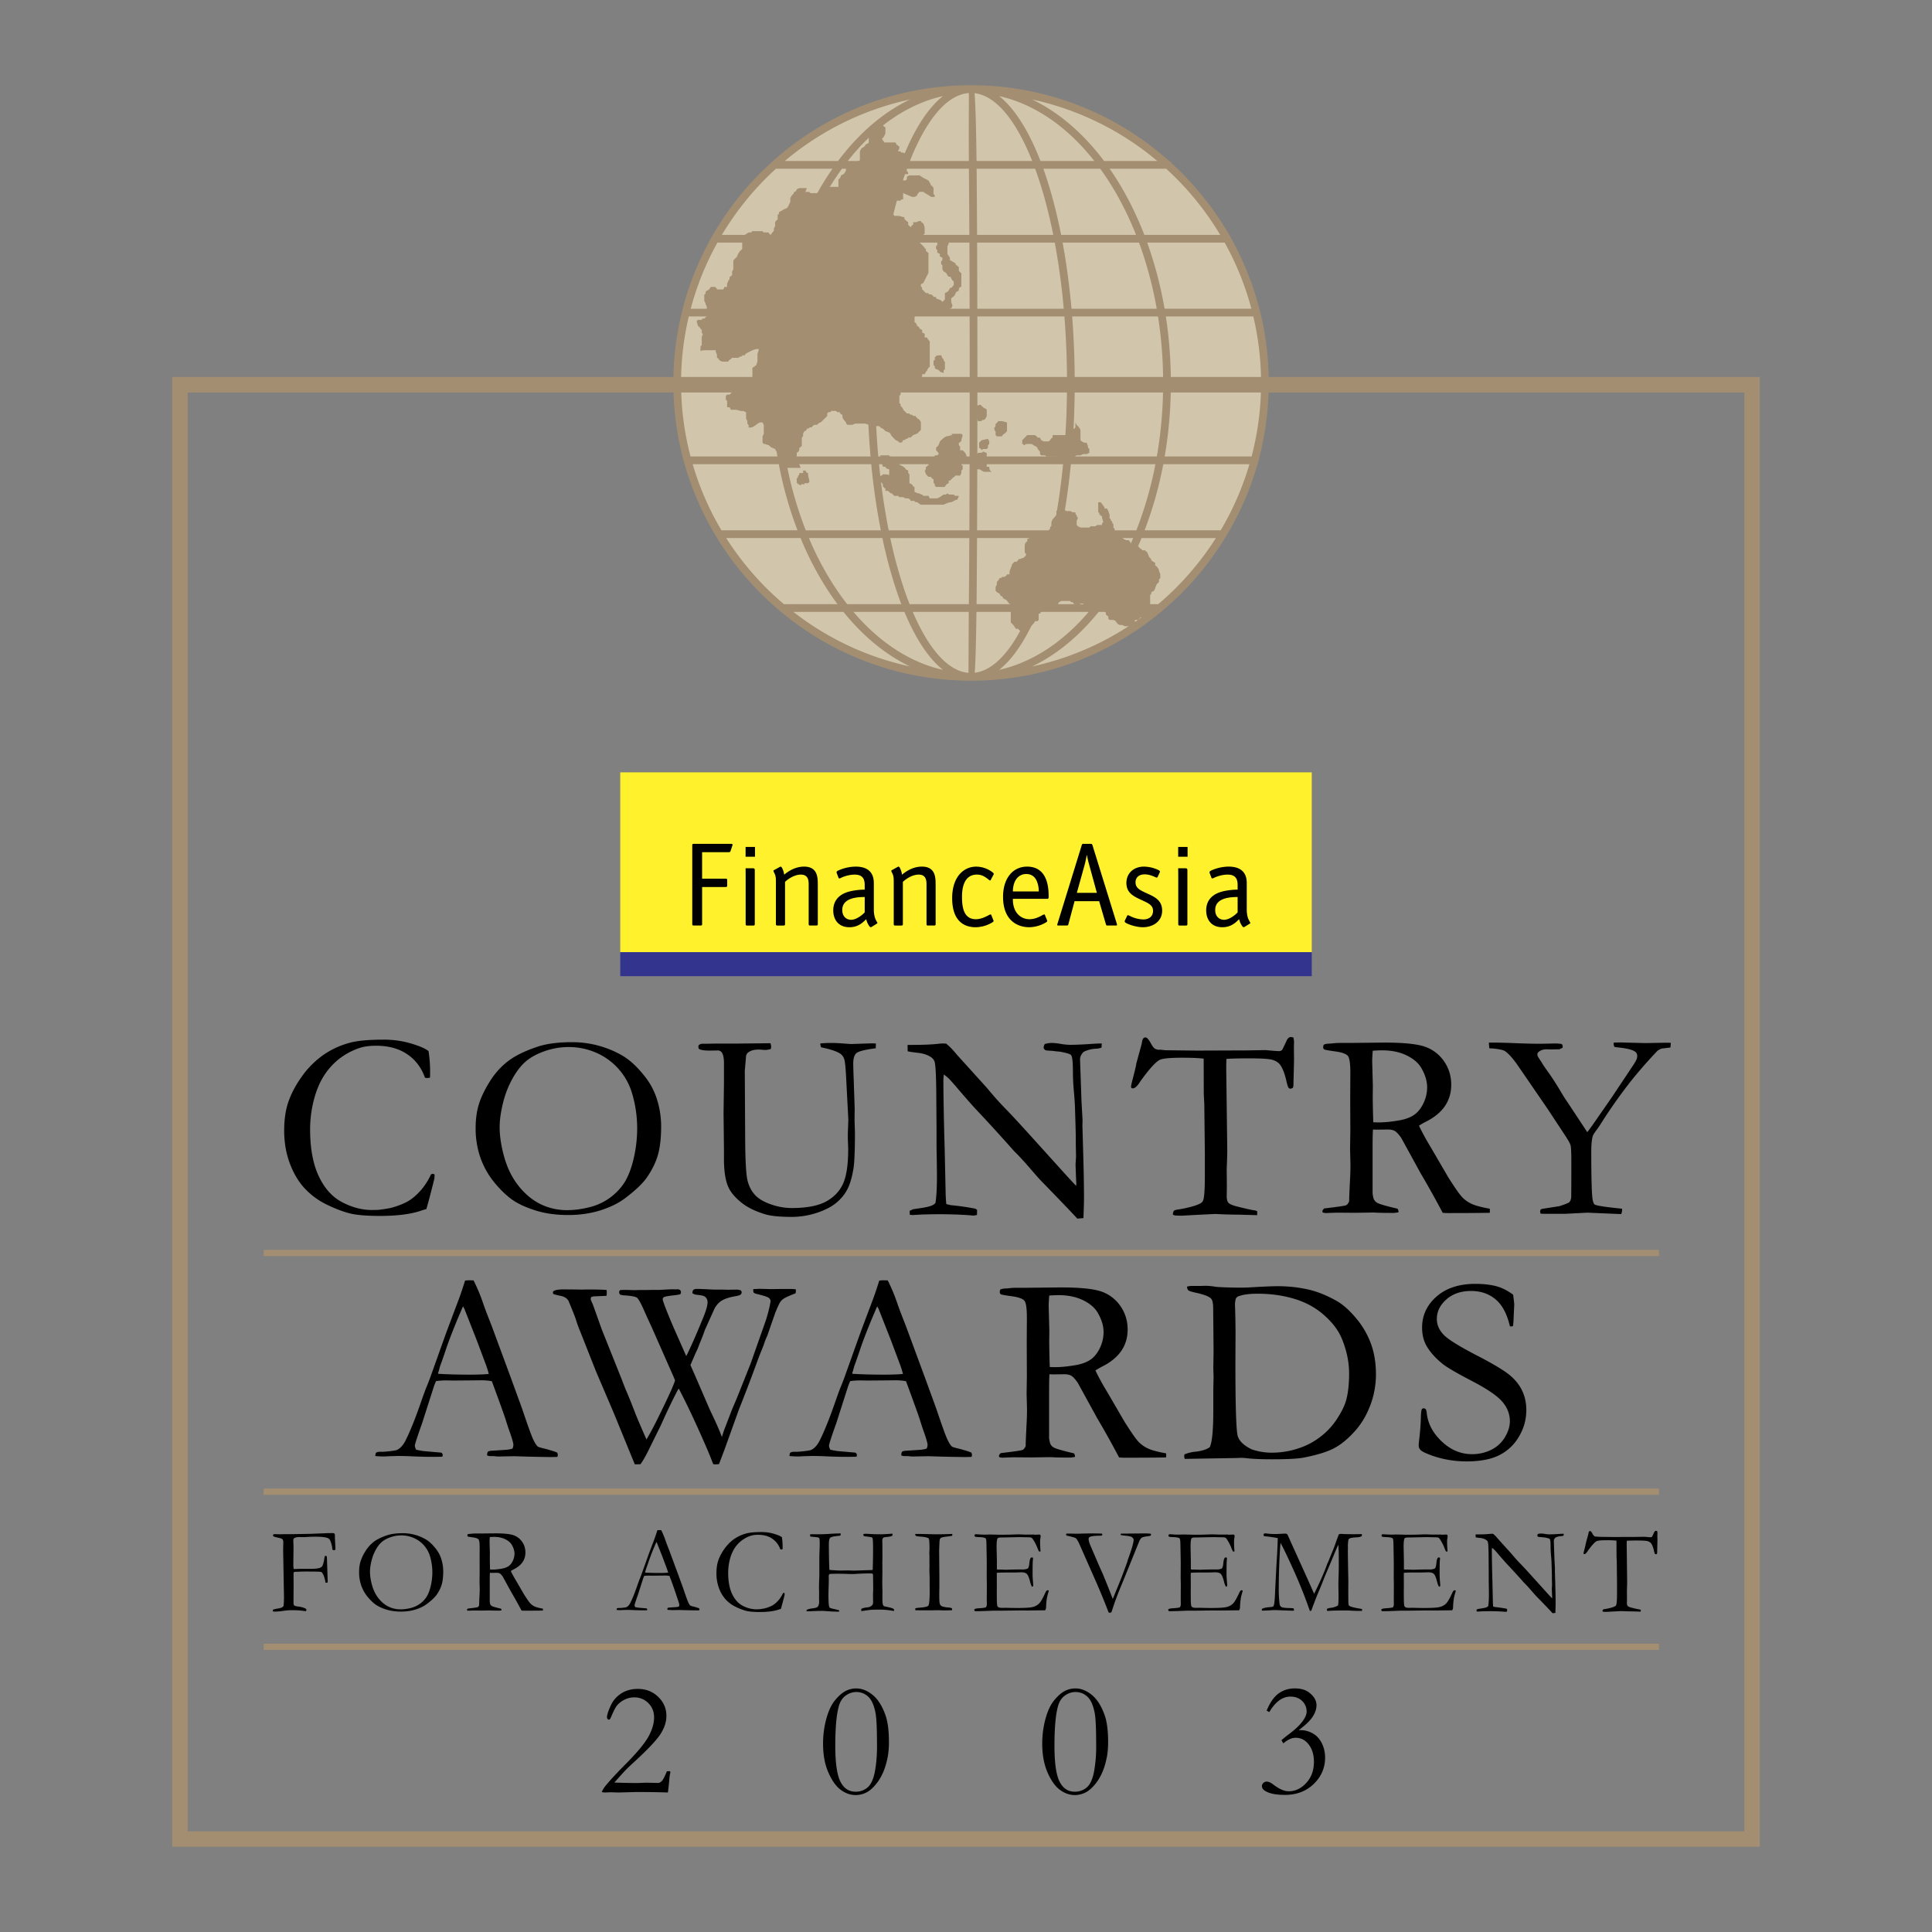
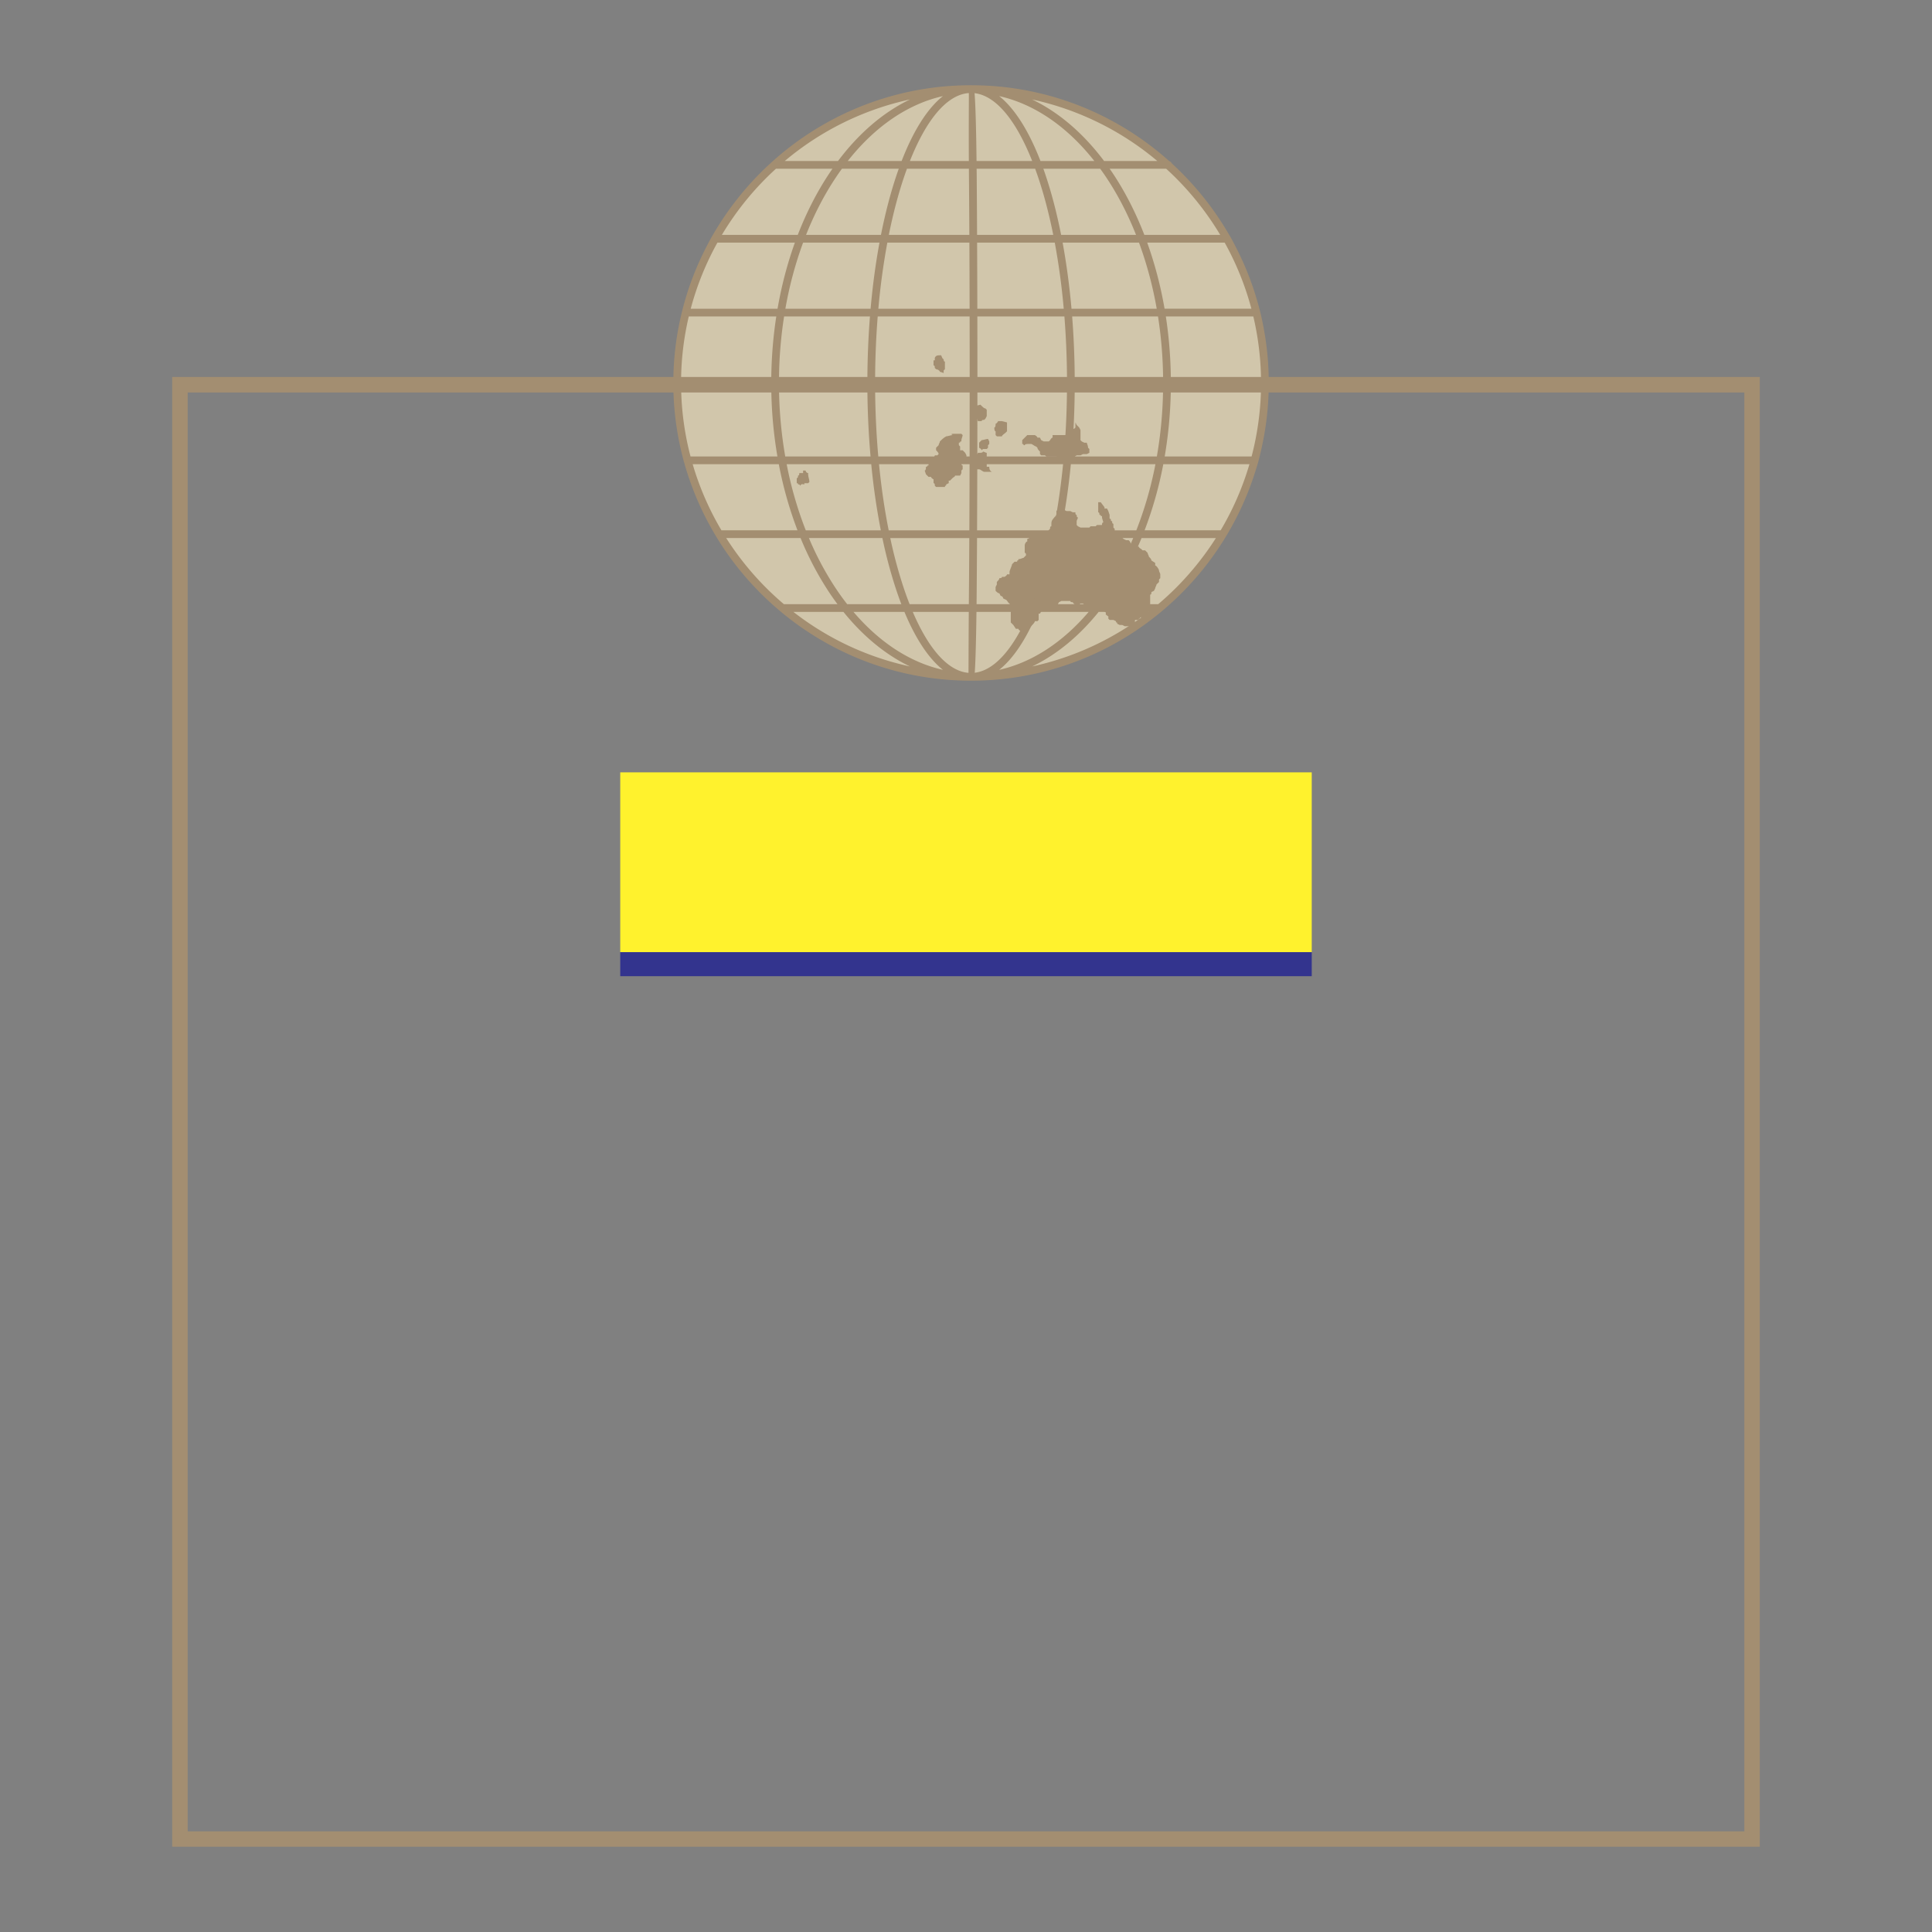
<svg xmlns="http://www.w3.org/2000/svg" width="2500" height="2500" viewBox="0 0 192.756 192.756">
  <rect x="0" y="0" width="192.756" height="192.756" fill="#808080" stroke="none" />
  <g fill-rule="evenodd" clip-rule="evenodd">
-     <path fill="#fff" fill-opacity="0" d="M0 0h192.756v192.756H0V0z" />
    <path d="M96.801 8.849c16.281 0 29.48 13.199 29.48 29.48s-13.199 29.48-29.48 29.48c-16.282 0-29.481-13.199-29.481-29.48s13.199-29.48 29.481-29.48z" fill="#d1c6ab" />
-     <path d="M37.504 144.947a.718.718 0 0 1 .327-.103h.301c.062 0 .17-.005.318-.014.672-.062 1.071-.121 1.191-.184.31-.166.57-.457.79-.869.457-.893.968-2.156 1.537-3.792a41.8 41.8 0 0 1 .511-1.421c.219-.524.43-1.075.631-1.654l1.232-3.45c.193-.542.659-1.788 1.394-3.729.184-.492.408-1.147.668-1.972l.381-.027.462.014c.376.744.708 1.546.995 2.402.157.458.417 1.134.776 2.039l1.994 5.396 1.066 2.927c.561 1.663.928 2.685 1.103 3.065s.336.632.484.757c.045.031.21.086.493.157.286.067.484.121.596.157.403.111.686.211.843.286a.712.712 0 0 1 .054.225.721.721 0 0 1-.041.197 18.6 18.6 0 0 1-.591.014c-.448 0-1.233-.014-2.362-.04l-1.313-.041-1.591.027c-.103 0-.21-.005-.323-.019a2.421 2.421 0 0 0-.282-.021h-.288a.58.58 0 0 1-.264-.077c0-.12.022-.242.067-.354a.824.824 0 0 1 .287-.095l1.38-.089c.359-.019.632-.067.816-.144.049-.161.076-.278.076-.358 0-.156-.112-.565-.341-1.22a25.821 25.821 0 0 1-.413-1.246c-.121-.394-.586-1.689-1.397-3.89a5.96 5.96 0 0 0-.946-.09l-2.81.026-.829-.013c-.296 0-.623.022-.981.067-.117.26-.188.448-.225.564l-1.156 3.607c-.488 1.376-.735 2.134-.735 2.272 0 .081.04.211.116.395.184.054.43.099.735.144l1.789.156c.094.081.143.153.143.212a.713.713 0 0 1-.04.196c-.395.01-.695.014-.905.014-.699 0-1.515-.022-2.442-.067a36.745 36.745 0 0 0-.919-.021c-.184 0-.502.009-.959.021-.296.018-.511.027-.641.027-.21 0-.484-.014-.816-.04v-.077c0-.058.018-.138.054-.247zm6.261-7.879c.937.054 2.008.081 3.204.081.682 0 1.282-.022 1.797-.067a8.857 8.857 0 0 0-.3-.959c-.569-1.52-.883-2.362-.946-2.52l-1.192-3.033-.134-.238c-.049.107-.243.561-.578 1.354-.561 1.366-.964 2.428-1.206 3.19-.117.341-.233.681-.354 1.018a6.661 6.661 0 0 0-.233.708 2.182 2.182 0 0 1-.134.416l.076.05zm11.415-7.981l-.013-.211c.125-.156.471-.233 1.04-.233l1.219.009.712.014.313-.014c1.148 0 1.838.019 2.075.055.009.106.014.184.014.236 0 .081-.009.193-.027.341l-1.273.055c-.062.009-.147.03-.251.062a.61.61 0 0 0-.054.197c0 .054.027.139.081.251.068.147.135.304.197.475l.825 2.309 1.972 4.938c.229.604.381.99.457 1.165.247.557.556 1.322.932 2.312.134.342.448 1.08.946 2.219.027.072.081.185.157.341.395-.636.973-1.753 1.734-3.348.597-1.224.968-2.071 1.116-2.532l-.104-.265-2.259-5.118c-.3-.642-.528-1.147-.694-1.524-.346-.788-.592-1.236-.749-1.353-.162-.112-.623-.193-1.394-.238l-.278-.062a.417.417 0 0 1-.103-.277.316.316 0 0 1 .116-.184 18.6 18.6 0 0 1 .591-.014l.829.027.422-.014h.722l.641-.014h.686l1.232-.062c.081 0 .197.004.354.013l.21-.013c.122 0 .215.026.273.084a.248.248 0 0 1 .094.188c0 .063-.018.13-.053.211-.14.054-.39.099-.749.13-.516.062-.815.121-.896.171-.085.054-.125.125-.125.21 0 .166.336 1.049 1.008 2.64l1.34 3.034c.412-.807.973-2.075 1.681-3.809.3-.718.448-1.247.448-1.587a.7.7 0 0 0-.225-.502c-.112-.104-.367-.175-.762-.207l-.273-.04-.238-.107-.013-.104c0-.053.022-.125.067-.223a.509.509 0 0 1 .233-.117c.134-.019.74.004 1.824.062h.897l.551.014.919-.014c.066.009.175.031.313.066.072.072.108.136.108.198a.301.301 0 0 1-.112.237c-.076.059-.247.111-.507.157-.667.112-1.165.287-1.497.524a2.3 2.3 0 0 0-.592.708l-.959 2.128a19.593 19.593 0 0 1-.564 1.457 5.228 5.228 0 0 1-.341.803l-.538 1.246c.094.229.26.596.484 1.103l1.354 3.137c.062.144.242.533.547 1.17.3.641.551 1.233.752 1.775l.198-.632.026-.068.802-2.084c.278-.641.56-1.312.838-2.025l1.013-2.546 1.524-4.333c.157-.498.283-.979.381-1.444l.036-.21a.908.908 0 0 0 .04-.211c0-.12-.062-.233-.184-.332-.121-.103-.556-.241-1.3-.416a.804.804 0 0 1-.21-.117 1.074 1.074 0 0 1-.04-.25l.013-.09c.368-.019.601-.027.7-.027l1.008.027 1.143-.014h.986l.394.027.014.129c0 .062-.008.152-.027.273-.632.246-1.022.421-1.174.529a1.264 1.264 0 0 0-.358.341c-.081.121-.238.452-.466.994-.022.055-.3.843-.825 2.367a6.447 6.447 0 0 0-.354.905c-.036.104-.112.291-.224.564l-.21.524-.144.382a175.589 175.589 0 0 1-1.905 5.001l-1.416 3.939-.565 1.497a2.746 2.746 0 0 1-.318.026c-.058 0-.147-.004-.26-.014a40.865 40.865 0 0 0-.748-1.837c-1-2.295-1.896-4.199-2.694-5.71l-.157.26a62.273 62.273 0 0 0-1.613 3.375l-1.026 2.075c-.421.883-.762 1.497-1.022 1.837l-.564.014-2.129-5.198-1.762-4.123-1.546-3.913a13.69 13.69 0 0 1-.448-1.234c-.085-.272-.332-.892-.735-1.854-.156-.252-.412-.413-.762-.484s-.607-.135-.773-.206zm23.647 15.86a.718.718 0 0 1 .327-.103h.3c.063 0 .17-.005.318-.014.672-.062 1.071-.121 1.192-.184.31-.166.569-.457.789-.869.457-.893.968-2.156 1.538-3.792.269-.78.443-1.251.51-1.421.22-.524.431-1.075.632-1.654l1.233-3.45c.192-.542.658-1.788 1.393-3.729.184-.492.408-1.147.668-1.972l.38-.027.462.014c.376.744.708 1.546.995 2.402.157.458.417 1.134.775 2.039l1.995 5.396 1.066 2.927c.56 1.663.928 2.685 1.103 3.065s.336.632.484.757c.045.031.21.086.493.157.287.067.484.121.596.157.403.111.686.211.842.286a.72.72 0 0 1 .055.225.721.721 0 0 1-.041.197 18.6 18.6 0 0 1-.591.014c-.448 0-1.233-.014-2.362-.04l-1.313-.041-1.591.027c-.103 0-.21-.005-.323-.019a2.421 2.421 0 0 0-.282-.021h-.287a.58.58 0 0 1-.265-.077c0-.12.022-.242.067-.354a.824.824 0 0 1 .287-.095l1.38-.089c.359-.019.632-.067.815-.144.049-.161.077-.278.077-.358 0-.156-.112-.565-.341-1.22a24.764 24.764 0 0 1-.413-1.246c-.121-.394-.586-1.689-1.398-3.89a5.96 5.96 0 0 0-.946-.09l-2.81.026-.83-.013c-.295 0-.623.022-.981.067a5.56 5.56 0 0 0-.224.564l-1.156 3.607c-.489 1.376-.735 2.134-.735 2.272 0 .081.04.211.116.395.184.054.431.099.735.144l1.788.156c.095.081.144.153.144.212a.686.686 0 0 1-.041.196c-.394.01-.694.014-.905.014-.699 0-1.515-.022-2.442-.067a36.745 36.745 0 0 0-.919-.021c-.184 0-.502.009-.959.021-.295.018-.511.027-.641.027-.211 0-.484-.014-.816-.04v-.077a1.06 1.06 0 0 1 .057-.247zm6.261-7.879c.937.054 2.008.081 3.204.081.681 0 1.282-.022 1.797-.067a8.857 8.857 0 0 0-.3-.959c-.569-1.52-.883-2.362-.946-2.52l-1.192-3.033-.134-.238c-.049.107-.242.561-.578 1.354-.561 1.366-.964 2.428-1.206 3.19-.117.341-.233.681-.354 1.018a6.91 6.91 0 0 0-.233.708 2.182 2.182 0 0 1-.134.416l.076.05zm14.764 7.907c1.277-.148 1.998-.255 2.164-.313.117-.045.221-.176.318-.395v-.144c0-.22.035-1.013.104-2.38.018-.386.027-.762.027-1.13l-.041-1.559.027-1.775-.014-3.294.014-2.362c.008-.999-.068-1.609-.229-1.828-.162-.216-.582-.372-1.256-.466-.672-.09-1.043-.158-1.115-.203s-.104-.111-.104-.21c0-.062.014-.139.035-.237.09-.076.293-.121.605-.131.045 0 .166-.008.363-.03s.381-.036.557-.036h1.08l3.451-.036c1.953 0 3.32.144 4.105.431a3.815 3.815 0 0 1 1.867 1.465c.467.687.695 1.457.695 2.304 0 1.609-.842 2.842-2.531 3.689a7.09 7.09 0 0 0-.682.394c.295.633.713 1.39 1.246 2.272l1.668 2.864c.662 1.049 1.123 1.707 1.379 1.977.252.264.561.488.924.663s.973.341 1.832.497a1.572 1.572 0 0 1 0 .408c-1.201.019-2.604.026-4.217.026-.111 0-.27-.008-.471-.026a91.666 91.666 0 0 0-2.191-3.926l-1.945-3.545c-.264-.368-.479-.601-.65-.69-.17-.094-.393-.14-.676-.14l-1.115.014-.369-.014c-.025.283-.039.856-.039 1.722v4.49c-.01.166.025.399.107.694a.832.832 0 0 0 .357.404c.172.099.664.251 1.48.453l.537.129a.54.54 0 0 1 .104.354c-.234.045-.4.067-.498.067-.789 0-1.344-.009-1.666-.027a7.947 7.947 0 0 0-.408-.014l-1.785.027-1.748-.014c-.076 0-.475.014-1.191.04l-.264-.054-.027-.129c.002-.079.064-.168.186-.276zm4.884-8.587c.238.009.412.013.525.013.631 0 1.357-.076 2.178-.224.578-.112 1.049-.301 1.406-.556.359-.26.66-.641.9-1.151a3.667 3.667 0 0 0 .359-1.574c0-.596-.188-1.228-.564-1.891-.287-.506-.775-.933-1.461-1.273-.689-.34-1.516-.516-2.479-.516-.232 0-.543.014-.918.041-.037.457-.055.807-.055 1.053l.066 2.452-.012 1.013c.003.681.02 1.554.055 2.613zm13.438 8.716a3.895 3.895 0 0 1 1.129-.273c.623-.072 1.084-.22 1.395-.448.236-.479.354-1.708.354-3.675v-2.075l.027-1.246-.027-.919.027-1.694-.041-4.267c0-.483-.07-.797-.211-.945-.201-.219-.734-.422-1.6-.605-.359-.08-.578-.152-.658-.215-.076-.067-.125-.193-.145-.377.201-.044.342-.066.422-.066h.932l.484-.014c.322 0 .682.036 1.076.107.807.054 1.637.076 2.482.076.246 0 .596-.009 1.049-.035 1.211-.072 2.074-.108 2.604-.108 1.059 0 2.059.108 3 .318.939.206 1.908.597 2.908 1.165.623.358 1.26.928 1.908 1.703a8.407 8.407 0 0 1 1.484 2.532c.336.914.506 1.945.506 3.093a8.757 8.757 0 0 1-.555 3.048c-.377 1.004-.893 1.878-1.561 2.617-.664.74-1.336 1.295-2.021 1.667-.682.372-1.725.695-3.123.968-.578.104-1.613.157-3.111.157-.99 0-1.797-.031-2.416-.094a5.483 5.483 0 0 0-.789-.05.885.885 0 0 0-.146.014l-5.355.09-.027-.104a.389.389 0 0 1-.027-.147l.026-.198zm6.687-.51a6.13 6.13 0 0 0 2.02.34c.883 0 1.748-.134 2.6-.411a7.223 7.223 0 0 0 2.25-1.17 7.065 7.065 0 0 0 1.609-1.708c.422-.632.717-1.206.893-1.712.246-.744.367-1.712.367-2.9 0-1.138-.238-2.294-.723-3.469-.33-.811-.914-1.591-1.752-2.334-.834-.744-1.824-1.291-2.963-1.637-1.133-.345-2.365-.52-3.688-.52-.91 0-1.582.104-2.021.305a1.09 1.09 0 0 0-.156.184 2.442 2.442 0 0 0-.082.601c0 .116.006.251.014.408.027 1.017.041 1.828.041 2.442l-.014 2.98c0 4.379.08 6.812.242 7.31.162.493.619.923 1.363 1.291zm26.106-15.427c.072.578.109.91.109.995l-.055 1.17c-.018.497-.041.819-.068.959a.489.489 0 0 1-.197.054l-.115-.027c-.283-1.228-.758-2.119-1.426-2.68-.668-.56-1.488-.838-2.447-.838-.998 0-1.818.278-2.455.838-.641.561-.959 1.215-.959 1.959 0 .568.223 1.088.666 1.559.449.476 1.592 1.184 3.43 2.13 1.398.726 2.402 1.317 3.008 1.779s1.057.99 1.365 1.595c.307.605.459 1.277.459 2.021 0 .937-.242 1.815-.73 2.64a4.691 4.691 0 0 1-1.965 1.86c-.818.412-1.908.623-3.266.623-1.184 0-2.316-.189-3.402-.564-.637-.229-1.025-.413-1.17-.552-.139-.144-.205-.291-.205-.448 0-.094.008-.22.021-.367.125-1.03.188-1.883.197-2.546.018-.412.049-.653.094-.722.037-.062.1-.094.197-.094.076 0 .145.026.189.086.049.058.08.165.098.321.1 1.076.596 2.04 1.496 2.887.896.852 1.906 1.278 3.035 1.278.689 0 1.326-.149 1.908-.436a3.232 3.232 0 0 0 1.367-1.256c.328-.546.494-1.079.494-1.595 0-.708-.252-1.358-.748-1.94-.498-.587-1.502-1.272-3.008-2.058-1.506-.784-2.488-1.353-2.941-1.712-.734-.587-1.285-1.21-1.652-1.865-.273-.51-.408-1.098-.408-1.773 0-1.215.48-2.246 1.443-3.093.963-.843 2.254-1.264 3.873-1.264.895 0 1.662.098 2.312.3.471.157.958.419 1.456.776zM42.757 104.872a13.727 13.727 0 0 1 .144 2.641 1.417 1.417 0 0 1-.278.041c-.049 0-.125-.009-.22-.027-.367-1.027-.969-1.812-1.803-2.364-.831-.557-1.862-.83-3.087-.83-.651 0-1.198.076-1.642.225a6.809 6.809 0 0 0-2.078 1.121 6.839 6.839 0 0 0-1.512 1.71c-.412.664-.74 1.463-.982 2.405a11.748 11.748 0 0 0-.359 2.885c0 1.876.283 3.424.852 4.648.57 1.221 1.351 2.096 2.343 2.616.991.521 1.987.78 2.997.78l.614-.014c.705-.085 1.181-.17 1.436-.246.637-.185 1.167-.404 1.583-.65.417-.252.822-.606 1.221-1.06.399-.458.74-.986 1.019-1.593l.162-.049c.041 0 .108.022.193.076-.009.21-.014.346-.022.408-.368 1.48-.637 2.494-.803 3.037a6.991 6.991 0 0 0-.524.157c-1.028.35-2.396.524-4.115.524-1.386 0-2.422-.094-3.109-.282s-1.436-.479-2.248-.879-1.521-.93-2.136-1.584c-.615-.66-1.108-1.49-1.485-2.49-.377-1.005-.565-2.101-.565-3.28 0-1.121.147-2.104.443-2.938.301-.839.759-1.688 1.382-2.545a8.788 8.788 0 0 1 2.203-2.144 8.312 8.312 0 0 1 2.818-1.207c.726-.158 1.758-.238 3.091-.238a9.46 9.46 0 0 1 2.746.391c.855.257 1.429.508 1.721.755zm4.697 7.69c0-.894.108-1.692.323-2.387.215-.696.579-1.454 1.085-2.266.508-.817 1.123-1.5 1.84-2.047s1.714-1.032 2.984-1.449c.893-.292 2.023-.435 3.392-.435.92 0 1.822.12 2.701.367s1.679.588 2.401 1.023c.717.439 1.436 1.112 2.153 2.028.498.628.875 1.31 1.13 2.036a8.91 8.91 0 0 1 .499 2.957c0 1.157-.112 2.118-.333 2.876-.225.763-.601 1.517-1.126 2.262-.413.578-1.117 1.247-2.113 2.001-.668.507-1.494.915-2.485 1.229-.992.31-2.06.466-3.208.466-1.167 0-2.203-.139-3.114-.408-.911-.273-1.674-.605-2.285-.99-.605-.391-1.233-.97-1.879-1.732a8.24 8.24 0 0 1-1.463-2.521 8.834 8.834 0 0 1-.502-3.01zm9.127 8.175c.736 0 1.499-.104 2.293-.31a5.775 5.775 0 0 0 2.108-1.023c.614-.479 1.095-1.022 1.44-1.628.346-.611.624-1.396.835-2.348.211-.955.314-1.91.314-2.866a12.23 12.23 0 0 0-.525-3.536 6.384 6.384 0 0 0-3.55-3.988 6.794 6.794 0 0 0-2.773-.574c-.799 0-1.579.135-2.342.395-.763.265-1.387.597-1.88 1.005-.489.408-.947.987-1.364 1.736a9.734 9.734 0 0 0-.96 2.477c-.22.902-.328 1.7-.328 2.392 0 .731.108 1.553.328 2.473.22.92.521 1.719.902 2.392a7.344 7.344 0 0 0 1.405 1.795c.556.524 1.18.92 1.87 1.197a6.068 6.068 0 0 0 2.227.411zm20.29-16.655c.045.148.067.265.067.341a.978.978 0 0 1-.041.238 2.24 2.24 0 0 1-.552.094c-.062 0-.166-.009-.31-.022s-.26-.018-.35-.018c-.404 0-.723.076-.96.237a.583.583 0 0 0-.287.382l-.13 1.498.036 6.506c.009 2.383.09 3.868.238 4.447.148.583.399 1.063.75 1.439.35.378.879.691 1.584.934a6.198 6.198 0 0 0 2.059.368c1.49 0 2.63-.216 3.424-.642.794-.431 1.364-1.023 1.709-1.781.346-.758.516-1.911.516-3.45 0-.045-.009-.396-.036-1.055v-.381c0-.14.01-.414.027-.822.013-.408.022-.646.022-.713l-.197-3.772c-.058-1.271-.13-2.02-.215-2.249a1.032 1.032 0 0 0-.359-.512c-.346-.246-.992-.466-1.947-.658a1.384 1.384 0 0 1-.081-.383c.345-.035.682-.053 1.014-.053.351 0 .718.014 1.104.04.579.045.894.067.947.067l2.077-.067.409.013-.014.477c-1.077.139-1.723.301-1.934.488-.21.188-.313.539-.313 1.046 0 .273.018.866.053 1.777l.09 2.718-.014 1.082.04 1.363c0 1.719-.05 2.891-.144 3.509-.143.871-.341 1.558-.601 2.064-.256.511-.633.97-1.122 1.378-.493.403-1.148.74-1.965 1.004a7.98 7.98 0 0 1-2.428.396c-1.251 0-2.153-.09-2.706-.265-1.009-.305-1.808-.704-2.405-1.198-.596-.489-1.009-.978-1.239-1.472-.305-.646-.457-1.593-.457-2.84v-.906l-.041-3.68.041-2.97v-1.997c0-.512-.072-.865-.21-1.067a.485.485 0 0 0-.422-.211l-.776.014c-.578 0-.946-.06-1.104-.185a.638.638 0 0 1-.041-.211c0-.076.027-.139.082-.184a.603.603 0 0 1 .354-.104h.341l.884-.014h2.073l3.46-.038zm13.689.804l-.014-.633c1.359 0 2.355-.032 2.983-.104.247-.027.417-.041.512-.041.08 0 .197.005.358.014.368.306.709.66 1.023 1.051.072.08.148.17.238.265l2.772 3.064.396.471a30.91 30.91 0 0 0 1.529 1.683c.461.467 1.355 1.431 2.688 2.907l3.145 3.482c.307.34.701.767 1.18 1.273l.014-.211a128.704 128.704 0 0 1-.076-1.929l.049-.79-.025-1.239v-.564c0-.359-.027-1.467-.09-3.324a36.43 36.43 0 0 0-.107-1.44 22.624 22.624 0 0 1-.09-1.857c0-.965-.059-1.525-.172-1.683-.08-.117-.453-.233-1.117-.355a9.924 9.924 0 0 1-.734-.08c-.396-.019-.629-.04-.701-.062-.066-.027-.139-.104-.205-.225.018-.144.053-.273.115-.395.238-.072.467-.107.695-.107.248 0 .553.031.916.094s.691.09.979.09c.404 0 1.031-.022 1.881-.076.479-.036.814-.055 1-.055h.223l-.025.408a1.714 1.714 0 0 1-.578.112c-.248.014-.477.05-.688.112-.314.095-.502.181-.566.247-.205.229-.312.462-.312.7l.143 4.15.107 1.907-.014.551.076 2.644c.055 1.808.082 3.374.082 4.706 0 .288-.018.916-.055 1.88l-.613.055c-.311-.351-1.365-1.459-3.168-3.316-.422-.426-.709-.73-.857-.906l-1.131-1.301c-.436-.48-.723-.79-.854-.92-.133-.13-.229-.229-.291-.287a178.972 178.972 0 0 0-3.719-4.079c-.414-.435-1.015-1.121-1.813-2.05a30.805 30.805 0 0 0-.947-1.077 4.392 4.392 0 0 0-.539-.443l-.041.443c0 1.71.045 4.065.131 7.071l.094 4.353c.009.368.031.722.067 1.063l.458.107c.834.076 1.651.197 2.458.354.062.054.113.09.156.116l-.012.502a1.297 1.297 0 0 1-.342.063c-.098 0-.215-.009-.355-.027a42.544 42.544 0 0 0-3.167-.103c-.878 0-1.646.022-2.315.066l-.184.014c-.076 0-.193-.009-.341-.025l-.014-.396.341-.156.619-.094c.552-.076.956-.167 1.207-.261a.955.955 0 0 0 .408-.278c.099-.605.148-1.49.148-2.656 0-.543-.014-1.539-.041-2.984v-1.784l-.027-3.733c-.018-1.665-.076-2.647-.17-2.948a.872.872 0 0 0-.327-.417c-.337-.238-.772-.386-1.311-.449-.537-.065-.887-.113-1.043-.158zm22.811 1.219l.543-1.983c.031-.264.08-.431.143-.507.059-.071.131-.112.211-.112.158 0 .336.188.539.566.148.273.27.443.367.52.096.076.238.126.422.152l.131-.014.564.055 3.102.036 3.67-.014h1.076l2.037-.036c.09 0 .197.009.328.022.596.054.965.081 1.104.081a.414.414 0 0 0 .318-.131c.023-.035.17-.332.432-.893.115-.256.256-.381.42-.381.072 0 .158.013.266.049.041.175.062.337.062.476l-.014.524.014 1.118c0 .273-.021 1.148-.062 2.629a.66.66 0 0 1-.053.265c-.1.059-.18.09-.252.09a.229.229 0 0 1-.184-.099c-.049-.067-.117-.269-.197-.609-.176-.791-.396-1.355-.656-1.696-.174-.221-.426-.377-.758-.476-.328-.095-1.113-.145-2.355-.145-1 0-1.74.019-2.225.054-.02.351-.023.669-.023.961l.104 8.161c0 .323-.018.938-.055 1.84l.014 1.75-.014.974c0 .305.055.525.158.654.107.131.391.261.855.382.809.202 1.348.323 1.617.368.166.018.305.054.408.107v.395l-1.867-.053a42.496 42.496 0 0 1-2.314-.068l-1.918.094-1.408.077c-.395 0-.633-.009-.723-.027l-.184-.075c.018-.202.059-.333.117-.392.062-.053.225-.103.488-.134a11.77 11.77 0 0 0 1.301-.283c.5-.139.826-.273.988-.417.084-.076.148-.212.184-.396.076-.381.117-1.139.117-2.27v-2.234l-.055-4.877-.053-1.055-.01-3.509c-.557-.063-1.26-.089-2.117-.089-1.262 0-2.027.075-2.303.232-.43.247-1.068.965-1.92 2.158-.277.443-.525.668-.736.668l-.115-.026a.244.244 0 0 1-.055-.144c0-.103.072-.422.211-.946.176-.671.284-1.128.315-1.367zm18.75 14.461c1.279-.147 2.002-.256 2.168-.313.115-.045.219-.176.318-.395v-.145c0-.22.035-1.014.104-2.382.018-.387.025-.764.025-1.131l-.039-1.562.027-1.776-.014-3.298.014-2.364c.008-1.001-.068-1.611-.23-1.831-.16-.216-.582-.373-1.256-.467-.674-.091-1.045-.157-1.117-.202s-.104-.112-.104-.21c0-.063.014-.14.037-.238.09-.076.291-.122.605-.131.045 0 .166-.009.363-.031.197-.021.381-.035.557-.035h1.08l3.455-.036c1.957 0 3.326.144 4.109.431a3.82 3.82 0 0 1 1.871 1.467c.469.687.695 1.459.695 2.307 0 1.61-.842 2.844-2.533 3.692a7.136 7.136 0 0 0-.684.395c.297.633.715 1.392 1.248 2.275l1.67 2.867c.664 1.049 1.125 1.709 1.381 1.979.252.265.562.489.924.664.365.175.975.341 1.836.498a1.626 1.626 0 0 1 0 .409 304.09 304.09 0 0 1-4.223.025c-.111 0-.268-.009-.471-.025a91.337 91.337 0 0 0-2.193-3.932l-1.947-3.55c-.266-.367-.48-.601-.65-.69-.172-.094-.395-.139-.68-.139l-1.115.013-.369-.013c-.025.282-.039.856-.039 1.723v4.496c-.01.166.025.399.107.695a.83.83 0 0 0 .359.404c.17.098.662.251 1.48.453l.537.13c.072.085.104.206.104.354a2.962 2.962 0 0 1-.498.066c-.789 0-1.346-.009-1.668-.025a6.942 6.942 0 0 0-.408-.014l-1.787.027-1.75-.014c-.076 0-.475.014-1.193.039l-.264-.053-.027-.131c.002-.077.064-.167.185-.276zm4.891-8.596c.238.009.414.014.525.014.633 0 1.359-.076 2.18-.225.58-.111 1.051-.301 1.41-.556.357-.261.66-.642.9-1.153a3.672 3.672 0 0 0 .359-1.575c0-.597-.188-1.229-.564-1.893-.287-.508-.775-.935-1.463-1.274-.691-.342-1.518-.517-2.482-.517-.232 0-.543.014-.918.04-.037.458-.055.809-.055 1.055l.066 2.455-.012 1.014c.001.681.019 1.556.054 2.615zm11.531-7.95h.633c.229 0 .727.014 1.498.036 1.195.053 2.182.08 2.971.08l1.539-.027c.221 0 .43.019.633.055.059.067.09.144.09.225v.143l-.328.157h-.143l-.736.014-.381-.014c-.301 0-.543.067-.727.198-.141.094-.207.197-.207.301 0 .116.059.26.184.435.041.071.111.175.207.314.176.3.408.646.699 1.041.408.578.848 1.261 1.314 2.05.184.314.377.619.58.906l1.996 3.024c.131-.167.309-.413.539-.735l1.893-2.725 2.18-3.271c.193-.3.311-.516.342-.659a.867.867 0 0 0 .027-.22.512.512 0 0 0-.248-.448c-.273-.185-.859-.319-1.762-.408l-.252-.041a.574.574 0 0 1-.09-.26c0-.055.006-.112.014-.171l.682-.014 2.473.063 1.982-.036.553.009-.037.461c-.061.019-.16.032-.291.041l-.314.041a1.882 1.882 0 0 1-.25.021 2.03 2.03 0 0 0-.436.225c-1.287 1.359-2.383 2.644-3.285 3.854a50.901 50.901 0 0 0-2.287 3.298 10.1 10.1 0 0 1-.484.722c-.23.301-.365.517-.408.66-.096.341-.145.857-.145 1.548 0 2.729.049 4.334.145 4.828.053.242.119.391.211.444.229.116 1.135.251 2.719.408v.157c0 .107-.031.233-.09.381l-3.365-.143-2.248.116h-1.84c-.176 0-.367-.005-.578-.014a.667.667 0 0 1-.055-.211c0-.04.014-.103.041-.185a.4.4 0 0 1 .184-.09l1.695-.264c.588-.193.916-.323.988-.396.102-.103.17-.265.191-.484.01-.157.014-1.377.014-3.652 0-.853-.025-1.372-.084-1.562-.055-.188-.242-.516-.557-.991l-1.723-2.616-2.93-4.271c-.512-.744-.951-1.242-1.328-1.498-.166-.113-.584-.202-1.248-.266a2.62 2.62 0 0 1-.318-.021l-.042-.563zM27.217 160.757l.006-.148c.087-.045.234-.083.438-.115.206-.035.346-.069.423-.102a.59.59 0 0 0 .194-.135c.037-.175.055-.49.055-.948l-.084-4.638.017-.77c0-.157-.029-.268-.085-.327-.057-.061-.208-.113-.45-.164-.242-.049-.386-.09-.429-.122-.045-.033-.065-.065-.065-.102a.27.27 0 0 1 .016-.077.316.316 0 0 1 .163-.047c.059 0 .179.003.362.012h.167c.057 0 .213-.004.472-.012h.828l1.711-.031 1.811-.071h.163l.254-.006c.073 0 .137.021.191.059.025.065.039.11.043.139l-.006.238.053 1.066c0 .045-.004.1-.012.167a.428.428 0 0 1-.173.042.103.103 0 0 1-.083-.036c-.031-.043-.051-.127-.059-.251a2.569 2.569 0 0 0-.185-.66.45.45 0 0 0-.256-.264c-.238-.092-.639-.136-1.205-.136-.264 0-.513.006-.744.021-.23.014-.371.021-.423.021l-.464-.007c-.191 0-.348.029-.472.084-.083.036-.124.122-.124.256v.09c.012.203.019.428.019.674l-.019 1.621c0 .159.012.31.034.453l.173.014.334-.02h1.14c.458 0 .775-.032.954-.096a.536.536 0 0 0 .269-.197c.019-.025.069-.185.148-.47l.078-.494a.269.269 0 0 1 .107-.037c.019 0 .051.011.094.031.016.091.026.229.03.417l.071 2.193a.433.433 0 0 1-.155.041l-.065-.011c-.063-.398-.163-.71-.299-.936-.047-.08-.1-.126-.162-.139-.104-.022-.575-.034-1.417-.034a16.16 16.16 0 0 0-.973.023h-.059a.512.512 0 0 0-.256.048.343.343 0 0 0-.024.103v.411l.006.596-.01 1.972c0 .057.014.126.046.21.083.067.236.111.456.134.219.022.429.075.623.159.112.051.167.107.167.173a.166.166 0 0 1-.022.077.16.16 0 0 1-.083.053c-.328-.066-.777-.102-1.353-.102-.308 0-.631.028-.973.084a5.478 5.478 0 0 1-.806.055l-.121-.032zm8.61-3.898c0-.405.049-.768.146-1.083a4.5 4.5 0 0 1 .493-1.027c.229-.371.509-.68.834-.929.326-.247.777-.468 1.354-.656.405-.133.917-.197 1.538-.197a4.553 4.553 0 0 1 2.313.63c.326.199.651.505.977.92.226.285.397.595.513.924.151.434.226.879.226 1.341 0 .525-.051.961-.15 1.304a3.502 3.502 0 0 1-.511 1.026c-.187.263-.506.565-.958.907-.303.23-.678.416-1.127.558-.45.14-.934.212-1.455.212-.529 0-.999-.063-1.412-.186a4.212 4.212 0 0 1-1.036-.449c-.275-.177-.56-.44-.853-.786a3.696 3.696 0 0 1-.663-1.144 3.962 3.962 0 0 1-.229-1.365zm4.138 3.706c.334 0 .68-.046 1.04-.14.36-.094.677-.249.957-.464.279-.218.496-.464.653-.738.157-.277.283-.634.378-1.064a6 6 0 0 0 .143-1.3 5.57 5.57 0 0 0-.238-1.604c-.124-.4-.323-.76-.602-1.076a2.874 2.874 0 0 0-1.007-.732 3.087 3.087 0 0 0-1.258-.26c-.362 0-.716.062-1.062.179-.345.12-.628.271-.852.455-.222.186-.43.448-.619.788-.191.34-.336.714-.436 1.123-.1.409-.148.771-.148 1.085 0 .331.048.703.148 1.121.1.417.236.779.409 1.084.17.308.384.578.637.814.252.238.535.417.849.543.314.124.65.186 1.008.186zm6.71-.076c.58-.068.907-.116.983-.143.053-.021.099-.08.145-.179v-.066c0-.1.016-.459.047-1.08.008-.175.012-.346.012-.513l-.019-.708.012-.806-.005-1.496.005-1.072c.004-.453-.03-.729-.103-.83-.074-.097-.265-.168-.57-.211-.305-.041-.474-.071-.506-.092s-.047-.051-.047-.096c0-.028.007-.063.017-.108.041-.033.132-.054.274-.059.021 0 .076-.004.165-.015.09-.01.173-.016.252-.016h.491l1.566-.017c.887 0 1.508.065 1.863.195.354.133.638.354.849.666s.315.661.315 1.046c0 .73-.383 1.289-1.15 1.674a3.199 3.199 0 0 0-.309.18c.134.287.323.63.566 1.031l.757 1.301c.301.476.511.774.626.896.114.121.254.223.419.302s.441.154.833.226a.841.841 0 0 1 0 .186c-.546.008-1.182.012-1.915.012-.051 0-.122-.004-.214-.012a39.29 39.29 0 0 0-.995-1.783l-.883-1.609c-.12-.166-.217-.272-.295-.313a.641.641 0 0 0-.307-.062l-.507.006-.167-.006c-.012.128-.018.389-.018.781v2.039c-.004.075.012.181.048.314a.384.384 0 0 0 .163.184c.078.045.301.114.671.205l.245.06a.248.248 0 0 1 .046.16 1.328 1.328 0 0 1-.226.031 17.668 17.668 0 0 1-.942-.019l-.81.013-.793-.006c-.034 0-.215.006-.541.018l-.12-.024-.012-.059c0-.036.029-.078.084-.126zm2.218-3.898c.107.003.187.006.237.006.287 0 .617-.035.989-.103.262-.051.476-.136.639-.252.163-.118.299-.29.409-.522.107-.23.163-.469.163-.715 0-.271-.085-.558-.256-.858-.13-.23-.353-.423-.664-.578-.313-.154-.688-.233-1.125-.233-.106 0-.246.006-.417.018a6.68 6.68 0 0 0-.024.479l.03 1.113-.006.46c0 .308.008.704.025 1.185zm12.652 3.886a.327.327 0 0 1 .148-.047h.136c.029 0 .078-.002.145-.006.305-.029.487-.056.542-.084.14-.075.258-.207.358-.395.208-.405.44-.979.698-1.722.123-.354.202-.567.232-.645.099-.237.195-.488.286-.751l.56-1.566c.087-.246.299-.812.633-1.693.083-.224.185-.521.303-.896l.173-.012.21.006c.171.338.321.702.451 1.091.071.208.189.515.352.926l.906 2.45.484 1.328c.254.755.421 1.219.5 1.393.08.173.153.286.22.343.02.015.096.039.224.071.13.031.22.056.271.071.183.052.312.096.382.131a.3.3 0 0 1 .024.102.321.321 0 0 1-.018.089 7.687 7.687 0 0 1-.269.007c-.204 0-.559-.007-1.072-.019l-.596-.018-.723.012c-.046 0-.096-.002-.146-.008a1.088 1.088 0 0 0-.128-.011h-.13a.27.27 0 0 1-.12-.034c0-.055.01-.11.03-.161a.383.383 0 0 1 .13-.042l.627-.041c.163-.008.287-.031.371-.065a.633.633 0 0 0 .034-.163c0-.07-.051-.256-.154-.553-.071-.2-.134-.387-.188-.566a57.125 57.125 0 0 0-.635-1.766 2.683 2.683 0 0 0-.429-.041l-1.275.013-.377-.006c-.135 0-.283.01-.445.029a2.228 2.228 0 0 0-.102.257l-.525 1.639c-.222.624-.333.968-.333 1.031 0 .036.019.095.053.179.083.024.195.045.333.065l.812.071c.042.036.065.069.065.095a.3.3 0 0 1-.019.09c-.179.005-.315.006-.411.006-.318 0-.688-.01-1.109-.029a13.76 13.76 0 0 0-.417-.011 15.637 15.637 0 0 0-.727.023c-.096 0-.22-.006-.37-.019v-.034a.423.423 0 0 1 .025-.114zm2.843-3.578c.425.024.912.037 1.455.037.31 0 .583-.011.816-.031a4.21 4.21 0 0 0-.137-.436l-.429-1.144-.542-1.378-.061-.107-.263.615a20.61 20.61 0 0 0-.547 1.449c-.053.154-.106.309-.161.461a3.275 3.275 0 0 0-.106.322 1.01 1.01 0 0 1-.061.189l.036.023zm13.623-3.528a6.187 6.187 0 0 1 .065 1.198.589.589 0 0 1-.126.019.606.606 0 0 1-.1-.012 2.084 2.084 0 0 0-.818-1.072c-.376-.253-.844-.377-1.4-.377-.295 0-.543.035-.744.102a3.067 3.067 0 0 0-.942.509 3.102 3.102 0 0 0-.686.775 3.874 3.874 0 0 0-.446 1.091 5.328 5.328 0 0 0-.163 1.309c0 .851.128 1.552.387 2.107.258.554.612.95 1.062 1.187.451.235.902.354 1.359.354l.279-.006c.32-.038.535-.077.651-.112.289-.083.529-.183.719-.294.189-.115.372-.275.554-.48.181-.208.335-.448.461-.723l.074-.022c.018 0 .049.011.087.034-.004.096-.006.157-.01.186a32.76 32.76 0 0 1-.364 1.378c-.063.017-.143.038-.238.071-.466.158-1.086.238-1.866.238-.629 0-1.099-.043-1.41-.128a5.94 5.94 0 0 1-1.019-.399 3.33 3.33 0 0 1-.969-.718 3.403 3.403 0 0 1-.673-1.13 4.203 4.203 0 0 1-.256-1.487c0-.509.067-.954.202-1.333.136-.381.344-.765.627-1.154.283-.388.614-.714.999-.973.383-.258.81-.438 1.278-.547.33-.071.798-.108 1.402-.108.439 0 .854.06 1.245.178.387.114.647.228.779.339zm2.459 7.386l.006-.132c.136-.075.293-.122.472-.143.281-.034.459-.071.535-.109a.332.332 0 0 0 .161-.159.987.987 0 0 0 .083-.398l-.01-.454.006-.417-.012-.488c0-.203.006-.456.016-.759.013-.306.019-.466.019-.486v-1.628c0-.258.006-.537.019-.838.012-.299.018-.507.018-.623 0-.342-.008-.539-.024-.596a.178.178 0 0 0-.09-.118c-.042-.025-.187-.047-.429-.067a5.364 5.364 0 0 1-.387-.04.286.286 0 0 1-.03-.108c0-.03.002-.069.006-.114.096-.006.169-.01.22-.01l.561.006c.397 0 .818-.017 1.264-.049.217-.017.547-.03.989-.041a.454.454 0 0 1 .012.1.145.145 0 0 1-.027.095c-.018.021-.049.035-.091.044-.521.043-.829.107-.922.193-.093.085-.14.303-.14.653 0 .643.01 1.306.03 1.99l.022.561c.021.017.279.035.775.06.136.009.216.013.238.013l.877-.013.578.019 1.515-.049c.187-.004.301-.01.339-.021.025-.692.037-1.362.037-2.012 0-.622-.014-.99-.041-1.103-.017-.067-.044-.112-.085-.137-.022-.012-.23-.042-.619-.096a2.962 2.962 0 0 1-.191-.03.598.598 0 0 1-.03-.201c.136-.021.222-.03.256-.03l.395.023c.361.021.724.031 1.091.031.234 0 .625-.021 1.168-.062-.004.08-.015.151-.03.216-.151.06-.332.098-.542.112a1.07 1.07 0 0 0-.339.067c-.076.055-.114.169-.114.34a12.74 12.74 0 0 1 .012.411v.686l.006.429-.013.554.006 1.037-.012.978c0 .194.006.498.019.913l-.006.804c0 .271.024.464.071.578a.214.214 0 0 0 .12.12l.482.107c.238.06.38.108.428.146a.174.174 0 0 1 .067.134l-.018.07-.029.008c-.02 0-.047-.006-.078-.011a7.424 7.424 0 0 0-1.365-.12c-.374 0-.639.006-.795.018-.157.013-.485.056-.981.131a.842.842 0 0 1-.012-.114c0-.026.004-.065.012-.112.122-.071.317-.121.584-.148a.78.78 0 0 0 .47-.19c.075-.072.114-.177.114-.315l-.007-.859c.013-.258.019-.4.019-.423 0-.338-.006-.832-.019-1.479-.012-.055-.034-.089-.065-.102-.107-.034-.637-.026-1.585.024a6.897 6.897 0 0 1-.429.019c-.096 0-.295-.006-.6-.017a32.55 32.55 0 0 0-.842-.014 7.1 7.1 0 0 0-.352.006l-.306.006c-.091 0-.152.019-.187.053-.035.037-.051.102-.051.197l.006.417c0 .067-.01.444-.03 1.127-.002.139-.004.255-.004.347 0 .544.018.905.059 1.084.021.084.055.141.107.173.035.024.189.065.464.125.183.041.321.079.417.113l.037.059a.06.06 0 0 1-.024.05.155.155 0 0 1-.102.03c-.03 0-.069-.002-.112-.004l-.256-.008a14.097 14.097 0 0 1-.757-.043 6.03 6.03 0 0 0-.518-.025c-.255 0-.664.013-1.223.037-.11-.001-.202.001-.277.001zm10.842-.28a.938.938 0 0 1 .268-.065c.609-.04.957-.111 1.044-.218.086-.105.131-.614.131-1.528l-.006-.626v-.655l-.024-.723.012-.423-.006-.464v-.55l-.013-.244.013-.31c.004-.07.006-.154.006-.25 0-.25-.012-.515-.035-.793a.806.806 0 0 0-.067-.161c-.147-.075-.385-.126-.712-.152-.328-.024-.513-.055-.557-.086-.031-.024-.049-.085-.053-.186h.5l1.579.035c.407 0 .946-.01 1.622-.035 0 .063-.004.123-.012.18-.079.021-.212.04-.399.065-.376.045-.608.085-.691.126a.197.197 0 0 0-.112.1c-.041.073-.065.205-.071.4l-.031.77.024 2.651v1.05c-.008.33-.012.554-.012.674 0 .445.01.729.033.852.023.122.06.212.112.266a.578.578 0 0 0 .266.128c.183.045.326.067.43.07.222.009.364.041.423.097a.604.604 0 0 1 .018.132v.047c-.362.012-.628.019-.799.019-.1 0-.277-.007-.531-.019l-.822.012-1.399-.006h-.114l-.015-.18zm5.897.095a.325.325 0 0 1 .102-.065c.068-.02.184-.036.346-.049.387-.022.625-.059.717-.105a.582.582 0 0 0 .084-.334l-.008-.417.008-1.517-.014-.714.006-1.495-.029-1.699c-.004-.406-.029-.635-.078-.686-.07-.075-.285-.12-.637-.132a3.119 3.119 0 0 1-.4-.035c-.051-.028-.078-.064-.078-.107a.31.31 0 0 1 .031-.114.185.185 0 0 1 .096-.028c.055 0 .123.003.201.004.236.021.479.031.729.031l.441-.013 1.049.024c.525 0 .934-.007 1.229-.019.293-.013.492-.019.596-.019.092 0 .316.009.68.025l.848-.007.102.019.494-.019.059.03c.02.031.035.065.043.102 0 .056-.01.142-.029.257a2.371 2.371 0 0 0-.025.213c0 .414.014.764.043 1.051-.006.022-.018.039-.037.047a.365.365 0 0 1-.121-.019 3.034 3.034 0 0 1-.174-.398 4.573 4.573 0 0 0-.332-.661c-.098-.167-.176-.267-.232-.3-.055-.03-.17-.047-.346-.047a52.896 52.896 0 0 1-.797-.018l-1.699.036h-.148c-.221 0-.352.026-.395.084-.068.095-.104.375-.104.84 0 .047.012.525.031 1.431v.828a.5.5 0 0 0 .143.019h.102c.066 0 .166.002.299.006.205.008.346.012.418.012.047 0 .09-.002.123-.006.43-.017.984-.024 1.658-.024.211-.034.334-.077.369-.124.061-.073.105-.258.135-.562.029-.301.098-.472.199-.513.053 0 .1.01.145.03.008.032.012.062.012.09s-.004.073-.012.136c-.02.148-.031.609-.031 1.384 0 .208.012.438.033.692s.033.391.033.41a.776.776 0 0 1-.02.143.17.17 0 0 1-.076.025h-.041a2.176 2.176 0 0 1-.186-.52c-.104-.401-.211-.653-.326-.755-.111-.1-.297-.151-.551-.151-.055 0-.156.003-.303.01-.146.006-.367.01-.656.01h-.389c-.551 0-.912.01-1.084.034l-.006.197.006 1.097-.006.691.006.675c.004.404.031.639.078.701.066.088.215.132.441.132l.363-.006c.031 0 .156.002.373.009.215.006.484.01.801.01.768 0 1.279-.032 1.533-.1.254-.065.463-.182.629-.348.164-.167.371-.527.621-1.079.076-.162.152-.244.227-.244.037 0 .076.015.119.047-.115.394-.18.651-.197.775a7.19 7.19 0 0 0-.076.853c0 .13-.033.24-.096.327h-.131l-1.674.02-.752-.007-1.787.024h-.729c-.092 0-.178.003-.258.006-.713.03-1.24.047-1.578.047-.061 0-.102-.01-.121-.029-.023-.02-.033-.05-.033-.09l.001-.059zm9.148-7.463l.043-.103c.322 0 .643.004.965.013h.197a35.768 35.768 0 0 1 2.359-.013c.025.013.043.03.057.056l-.014.095c-.023.039-.084.06-.178.06h-.049c-.111-.004-.295.004-.549.026s-.42.062-.5.122a.215.215 0 0 0-.078.173c0 .154.066.389.197.697l.906 2.104.316.698c.305.738.607 1.493.904 2.265.033.083.061.158.09.226l.398-.977c.207-.492.418-1.018.627-1.572l.412-1.122c.008-.024.029-.103.064-.238.387-1.054.58-1.719.58-1.997 0-.06-.029-.121-.082-.182a.584.584 0 0 0-.258-.152 3.763 3.763 0 0 0-.467-.071l-.441-.053c-.035-.041-.053-.075-.053-.102l.018-.05 1.932-.018h.637c.217 0 .363.014.441.042l.006.047a.356.356 0 0 1-.033.126 1.23 1.23 0 0 1-.264.06c-.334.04-.541.087-.621.141-.078.053-.162.169-.25.344l-1.568 3.874c-.488 1.164-.836 2.064-1.041 2.706l-.174.519a.29.29 0 0 1-.131.047.92.92 0 0 1-.143-.012 66.011 66.011 0 0 0-1.156-2.837l-1.826-4.137c-.129-.246-.229-.394-.295-.445-.064-.049-.295-.12-.688-.212a1.511 1.511 0 0 1-.234-.059.207.207 0 0 1-.056-.089zM116.559 160.572a.307.307 0 0 1 .102-.065 1.99 1.99 0 0 1 .346-.05c.387-.021.625-.059.717-.104a.582.582 0 0 0 .084-.334l-.006-.418.006-1.516-.014-.714.008-1.495-.031-1.699c-.004-.407-.029-.635-.078-.687-.07-.075-.285-.119-.637-.131a3.31 3.31 0 0 1-.4-.035c-.051-.028-.078-.065-.078-.107 0-.033.012-.069.031-.114a.185.185 0 0 1 .096-.028c.055 0 .123.001.201.004.236.021.479.03.729.03l.441-.013 1.049.025c.523 0 .934-.007 1.229-.019.293-.013.492-.019.596-.019.092 0 .318.009.68.024l.846-.006.104.019.494-.019.059.03c.02.03.035.065.043.102 0 .056-.01.141-.029.256a2.419 2.419 0 0 0-.025.214c0 .414.014.764.043 1.051a.07.07 0 0 1-.037.047.365.365 0 0 1-.121-.019 3.064 3.064 0 0 1-.174-.399 4.573 4.573 0 0 0-.332-.661c-.098-.166-.176-.267-.232-.299-.055-.03-.17-.047-.346-.047a52.896 52.896 0 0 1-.797-.018l-1.699.036h-.148c-.221 0-.35.025-.395.083-.068.096-.102.374-.102.841l.029 1.431v.827a.538.538 0 0 0 .143.019h.102c.066 0 .168.002.299.007.207.008.348.012.418.012.047 0 .09-.002.123-.006.43-.017.984-.025 1.658-.025.211-.034.334-.076.369-.123.061-.074.105-.258.135-.562.029-.302.098-.473.199-.513.053 0 .1.01.145.03a.372.372 0 0 1 .012.09c0 .027-.004.073-.012.136-.021.148-.031.608-.031 1.384 0 .208.01.438.033.692.021.254.033.391.033.41a.635.635 0 0 1-.02.143.172.172 0 0 1-.076.024h-.041a2.239 2.239 0 0 1-.186-.519c-.104-.401-.211-.653-.326-.755-.111-.1-.297-.151-.551-.151-.055 0-.156.003-.303.009s-.367.01-.656.01h-.389c-.551 0-.912.011-1.084.034l-.006.197.006 1.098-.006.691.006.674c.004.405.031.639.078.702.066.087.215.132.441.132l.363-.007.373.009c.215.007.484.011.801.011.768 0 1.277-.033 1.533-.101.254-.064.463-.181.629-.347.164-.167.371-.527.621-1.079.076-.162.152-.244.227-.244.037 0 .076.015.121.047-.117.393-.182.65-.197.775-.043.278-.07.562-.078.853 0 .13-.033.24-.096.327h-.131l-1.674.019-.754-.006-1.785.023h-.729c-.092 0-.178.003-.256.007-.715.03-1.242.047-1.58.047-.061 0-.102-.011-.121-.03-.023-.019-.033-.05-.033-.09l.001-.058zm9.334-.041c.125-.084.346-.145.668-.179.25-.013.398-.035.447-.067a.194.194 0 0 0 .07-.088c.061-.148.105-.548.131-1.198.037-.847.094-1.974.174-3.38a46.85 46.85 0 0 0 .094-2.01v-.155a16.842 16.842 0 0 0-1.357-.191c-.039-.059-.059-.104-.059-.136 0-.021.014-.055.041-.108a.495.495 0 0 1 .154-.034c.031 0 .104.009.209.022.195.028.463.043.805.043.109 0 .301-.009.572-.024.191-.013.299-.019.322-.019a.98.98 0 0 1 .221.03.646.646 0 0 1 .09.114l.25.56 1.688 3.731.697 1.568c.551-1.094.98-2.064 1.287-2.915.02-.063.043-.122.07-.174.037-.066.07-.142.102-.225.033-.084.16-.403.389-.954.092-.223.164-.414.221-.572.225-.637.359-1.002.398-1.093a.63.63 0 0 1 .197-.041 2.8 2.8 0 0 1 .244.013c.223.012.584.018 1.084.018.311 0 .566-.004.764-.012a.581.581 0 0 1 .012.096.48.48 0 0 1-.018.111c-.127.07-.279.105-.459.114-.354.021-.578.047-.672.084-.098.036-.158.081-.184.136-.025.057-.047.24-.068.55l.006.274-.006.285c0 .596.018 1.598.047 3.005l-.006 1.168.006.751c0 .295.014.468.043.522.027.054.105.104.238.15.213.071.564.147 1.051.223a.092.092 0 0 1 .039.077c0 .034-.002.074-.006.118h-.273c-.234 0-.488-.007-.764-.021a18.925 18.925 0 0 0-.439-.021c-.816 0-1.355.008-1.621.024-.164.01-.268.017-.312.017a.248.248 0 0 1-.09-.023v-.076c0-.037.008-.075.02-.114.133-.055.311-.094.537-.114.25-.067.434-.138.547-.214.037-.149.055-.46.055-.924l-.018-1.204c0-.133.006-.377.02-.732.014-.358.021-.94.021-1.748 0-.639-.016-1.125-.047-1.454-.068.14-.201.441-.4.906l-.088.227-.014.034-.883 2.088-.314.804-.412.979c-.178.45-.33.847-.459 1.192-.055.159-.1.282-.137.375l-.137-.007a46.322 46.322 0 0 0-1.607-4.035c-.621-1.379-1.059-2.288-1.309-2.73-.031.172-.066.668-.107 1.492a65.455 65.455 0 0 0-.076 3.308c0 .377.027.803.082 1.276a.405.405 0 0 0 .174.301c.1.065.355.102.77.11.158 0 .309.012.453.035a.383.383 0 0 1 .041.132c0 .02-.01.053-.029.102l-1.855-.067c-.135 0-.346.011-.631.031-.158.012-.389.02-.686.023l-.008-.16zm11.923.041a.307.307 0 0 1 .102-.065c.068-.02.184-.036.346-.05.387-.021.625-.059.717-.104a.582.582 0 0 0 .084-.334l-.006-.418.006-1.516-.012-.714.006-1.495-.031-1.699c-.004-.407-.027-.635-.076-.687-.072-.075-.287-.119-.639-.131a3.348 3.348 0 0 1-.4-.035c-.051-.028-.076-.065-.076-.107 0-.033.01-.069.029-.114a.19.19 0 0 1 .096-.028c.055 0 .123.001.201.004.236.021.479.03.729.03l.443-.013 1.047.025c.525 0 .934-.007 1.229-.019.293-.013.492-.019.596-.019.092 0 .318.009.68.024l.848-.006.102.019.494-.019.059.03a.28.28 0 0 1 .043.102c0 .056-.01.141-.027.256s-.027.186-.027.214c0 .414.014.764.043 1.051a.061.061 0 0 1-.037.047.365.365 0 0 1-.121-.019c-.043-.075-.102-.208-.174-.399s-.184-.411-.332-.661c-.098-.166-.174-.267-.232-.299-.055-.03-.17-.047-.344-.047a51.25 51.25 0 0 1-.799-.018l-1.699.036h-.148c-.219 0-.35.025-.395.083-.066.096-.102.374-.102.841l.029 1.431v.827a.538.538 0 0 0 .143.019h.102c.068 0 .168.002.301.007.205.008.346.012.416.012a43.72 43.72 0 0 1 1.783-.031c.209-.034.332-.076.369-.123.061-.074.105-.258.133-.562.031-.302.098-.473.199-.513.053 0 .1.01.145.03a.372.372 0 0 1 .012.09c0 .027-.004.073-.012.136-.02.148-.029.608-.029 1.384 0 .208.01.438.031.692.023.254.033.391.033.41a.747.747 0 0 1-.018.143.187.187 0 0 1-.078.024h-.041a2.337 2.337 0 0 1-.186-.519c-.104-.401-.211-.653-.326-.755-.111-.1-.295-.151-.551-.151-.055 0-.156.003-.303.009s-.367.01-.654.01h-.389c-.553 0-.914.011-1.086.034l-.006.197.006 1.098-.006.691.006.674c.004.405.031.639.078.702.066.087.215.132.441.132l.363-.007.373.009c.215.007.484.011.801.011.768 0 1.279-.033 1.533-.101.254-.064.463-.181.629-.347.164-.167.373-.527.623-1.079.074-.162.15-.244.225-.244.037 0 .076.015.121.047-.115.393-.182.65-.197.775-.043.278-.07.562-.078.853 0 .13-.031.24-.096.327h-.129l-1.676.019-.752-.006-1.787.023h-.729c-.092 0-.176.003-.256.007-.715.03-1.242.047-1.58.047-.061 0-.102-.011-.121-.03-.023-.019-.033-.05-.033-.09l.001-.058zm9.413-7.195l-.008-.287c.617 0 1.07-.015 1.354-.047.113-.012.189-.018.232-.018.037 0 .09.001.164.006.166.138.32.299.463.476.033.037.066.078.107.12l1.258 1.39.18.214c.254.3.486.554.693.763.211.213.615.65 1.219 1.318l1.426 1.58c.139.154.318.348.535.577l.008-.095a49.085 49.085 0 0 1-.035-.876l.021-.357-.012-.562v-.257c0-.163-.012-.666-.041-1.508-.004-.114-.02-.331-.049-.653a11.11 11.11 0 0 1-.041-.842c0-.438-.025-.692-.076-.763-.037-.054-.205-.106-.508-.161a5.93 5.93 0 0 1-.334-.036 2.241 2.241 0 0 1-.316-.029c-.031-.012-.062-.046-.094-.102a.532.532 0 0 1 .053-.179 1.06 1.06 0 0 1 .316-.049c.111 0 .25.014.414.042.164.029.312.041.443.041.184 0 .469-.01.854-.034a7.3 7.3 0 0 1 .453-.024h.102l-.012.185a.777.777 0 0 1-.262.051 1.304 1.304 0 0 0-.312.052c-.143.042-.229.081-.256.111a.476.476 0 0 0-.143.317l.066 1.882.047.865-.006.25.035 1.199c.023.819.037 1.529.037 2.134 0 .13-.01.416-.025.853l-.279.024a67.443 67.443 0 0 0-1.436-1.504 8.808 8.808 0 0 1-.389-.41l-.514-.591a14.211 14.211 0 0 0-.387-.417c-.061-.059-.102-.104-.133-.13a78.01 78.01 0 0 0-1.686-1.85 28.942 28.942 0 0 1-.822-.93 11.125 11.125 0 0 0-.43-.489 1.951 1.951 0 0 0-.244-.201l-.018.201c0 .776.02 1.844.059 3.208l.043 1.973c.004.167.014.328.031.482l.207.049c.379.034.75.09 1.115.16a.756.756 0 0 0 .07.054l-.006.228a.554.554 0 0 1-.154.028c-.045 0-.098-.003-.16-.012a18.765 18.765 0 0 0-1.438-.047c-.398 0-.746.01-1.051.03l-.082.006c-.035 0-.088-.004-.154-.012l-.006-.18.154-.07.279-.043c.252-.035.436-.075.549-.118a.443.443 0 0 0 .186-.126c.043-.275.066-.676.066-1.204 0-.247-.006-.698-.018-1.354v-.811l-.012-1.692c-.01-.755-.035-1.2-.078-1.337a.386.386 0 0 0-.148-.188 1.267 1.267 0 0 0-.594-.204c-.24-.027-.4-.05-.47-.07zm11 .554l.246-.899c.014-.12.037-.196.064-.229s.059-.051.096-.051c.072 0 .154.084.244.256a.816.816 0 0 0 .168.236.41.41 0 0 0 .191.069l.059-.007.256.024 1.406.017 1.664-.007h.488l.924-.016c.041 0 .09.004.15.01.27.025.436.037.5.037a.194.194 0 0 0 .145-.059c.01-.017.076-.15.193-.405.053-.116.117-.174.191-.174.033 0 .072.007.121.023a.978.978 0 0 1 .027.215l-.006.238.006.507c0 .124-.01.521-.027 1.192a.28.28 0 0 1-.025.12.227.227 0 0 1-.113.04c-.031 0-.059-.014-.084-.045a1.063 1.063 0 0 1-.09-.275c-.078-.358-.178-.615-.295-.77a.672.672 0 0 0-.346-.216c-.148-.043-.504-.065-1.068-.065-.453 0-.789.009-1.008.024-.01.159-.01.304-.01.436l.045 3.701c0 .146-.008.426-.023.835l.006.793-.006.441c0 .139.023.238.07.297.051.06.178.118.391.173.365.093.609.147.73.167a.517.517 0 0 1 .186.05v.179l-.846-.025a18.34 18.34 0 0 1-1.051-.03l-.869.043-.639.034c-.178 0-.285-.003-.326-.012l-.084-.035c.008-.092.025-.15.053-.176.029-.025.102-.047.223-.062.166-.024.361-.067.59-.128.225-.063.373-.124.447-.189.039-.035.066-.096.082-.18.035-.173.055-.516.055-1.029v-1.013l-.025-2.212-.023-.479-.006-1.591a8.727 8.727 0 0 0-.959-.041c-.572 0-.92.034-1.045.105-.195.112-.482.438-.871.979-.125.201-.238.303-.332.303l-.053-.012a.105.105 0 0 1-.025-.065c0-.047.033-.191.096-.429.079-.304.128-.511.142-.618zM66.64 178.838a84.904 84.904 0 0 0-3.208-.046l-1.731.046-.773-.024-.615.024a3.177 3.177 0 0 1-.278-.041c.096-.224.218-.428.368-.612.441-.542 1.086-1.242 1.938-2.099 1.19-1.196 1.974-2.135 2.352-2.818.376-.684.566-1.326.566-1.929 0-.562-.193-1.037-.574-1.418a1.918 1.918 0 0 0-1.413-.574c-.335 0-.659.078-.972.234a2.266 2.266 0 0 0-.757.593c-.123.155-.286.464-.488.926-.112.257-.18.396-.199.417a.153.153 0 0 1-.111.055c-.044 0-.084-.021-.125-.068a.254.254 0 0 1-.06-.171c0-.24.123-.622.365-1.149a2.804 2.804 0 0 1 1.067-1.236c.471-.297 1.019-.446 1.639-.446.814 0 1.492.265 2.039.795.545.528.817 1.16.817 1.895 0 .578-.185 1.168-.558 1.765-.373.6-1.228 1.517-2.567 2.75-.444.403-.757.702-.942.893-.188.191-.561.607-1.125 1.244.814.033 1.552.047 2.217.047.144 0 .302-.003.47-.014.313-.011.499-.017.55-.017l1.108.024c.123 0 .248-.06.376-.177.128-.117.299-.446.52-.988l.19-.009c.027 0 .065.004.12.009a.283.283 0 0 1 .038.12l-.014.062c-.044.155-.082.436-.112.847-.02.237-.061.601-.118 1.09zm22.049-5.019a8.02 8.02 0 0 1-.12 1.46c-.144.735-.343 1.351-.599 1.844a4.71 4.71 0 0 1-.909 1.252c-.253.25-.526.433-.812.547a2.37 2.37 0 0 1-.879.172c-.526 0-1.024-.177-1.495-.525-.471-.352-.882-.931-1.233-1.74-.352-.808-.525-1.761-.525-2.855 0-.854.106-1.678.318-2.465.212-.786.493-1.396.841-1.831.348-.434.694-.747 1.038-.938.343-.19.716-.285 1.121-.285.569 0 1.119.223 1.656.669.533.447.961 1.141 1.279 2.081.213.633.319 1.505.319 2.614zm-1.195-.26c-.005-1.31-.055-2.197-.145-2.665-.149-.771-.392-1.31-.729-1.62a1.694 1.694 0 0 0-1.185-.46c-.378 0-.735.119-1.072.364-.338.245-.572.629-.7 1.149-.217.847-.327 2.126-.327 3.845 0 1.701.169 2.891.506 3.568.338.679.845 1.019 1.52 1.019a1.8 1.8 0 0 0 1.201-.43c.337-.289.58-.822.727-1.601.146-.779.215-1.653.21-2.62l-.006-.549zm23.063.26c0 .551-.041 1.035-.121 1.46-.145.735-.342 1.351-.6 1.844a4.686 4.686 0 0 1-.908 1.252c-.254.25-.525.433-.812.547s-.58.172-.879.172c-.525 0-1.023-.177-1.494-.525-.471-.352-.883-.931-1.234-1.74-.35-.808-.525-1.761-.525-2.855 0-.854.107-1.678.318-2.465.213-.786.494-1.396.842-1.831.35-.434.695-.747 1.037-.938.344-.19.717-.285 1.123-.285.568 0 1.119.223 1.654.669.533.447.961 1.141 1.279 2.081.212.633.32 1.505.32 2.614zm-1.196-.26c-.006-1.31-.055-2.197-.145-2.665-.15-.771-.393-1.31-.73-1.62a1.695 1.695 0 0 0-1.184-.46c-.379 0-.736.119-1.074.364-.336.245-.57.629-.699 1.149-.217.847-.326 2.126-.326 3.845 0 1.701.168 2.891.506 3.568.338.679.844 1.019 1.52 1.019a1.8 1.8 0 0 0 1.201-.43c.338-.289.58-.822.727-1.601a13.83 13.83 0 0 0 .209-2.62l-.005-.549zm17.278-2.745l-.264-.145c.336-.814.736-1.386 1.199-1.718.463-.333 1-.498 1.617-.498.574 0 1.033.128 1.379.381.518.383.777.814.777 1.293 0 .387-.135.779-.398 1.174-.262.392-.725.833-1.383 1.322l.189-.008c.418 0 .818.107 1.201.316.387.209.691.536.916.979.223.444.334.921.334 1.433 0 1.026-.375 1.906-1.129 2.636-.752.732-1.711 1.097-2.875 1.097-.883 0-1.533-.128-1.955-.384-.23-.13-.344-.3-.344-.501 0-.111.049-.212.141-.303a.47.47 0 0 1 .346-.136c.178 0 .391.096.641.286.588.452 1.104.678 1.539.678.658 0 1.244-.277 1.756-.833.51-.556.764-1.255.764-2.102 0-.702-.17-1.277-.514-1.726-.344-.45-.779-.676-1.305-.676-.395 0-.803.188-1.227.558l-.193-.317c.266-.229.506-.423.719-.583.646-.474 1.133-.938 1.451-1.395.229-.332.342-.621.342-.871 0-.419-.148-.773-.445-1.064-.297-.289-.689-.436-1.174-.436-.799.002-1.498.516-2.105 1.543z" />
-     <path fill="#a38e71" d="M165.523 124.7v.618H26.305v-.618h139.218zM165.523 148.521v.62H26.305v-.62h139.218zM165.523 163.99v.618H26.305v-.618h139.218z" />
    <path fill="#fff22d" d="M61.882 77.057h68.991V95H61.882V77.057z" />
    <path fill="#33348e" d="M61.882 97.394h68.991V95H61.882v2.394z" />
-     <path d="M74.388 84.501h.938v.973h-.938v-.973zm49.091 6.53l-.072.071c-.191.191-.754.666-1.293.666-.395 0-.873-.273-.873-.975 0-.5.238-1.297 2.191-1.297h.047v1.535zm.91-2.939c0-1.059-.611-1.63-1.809-1.63-.539 0-1.148.131-1.639.345-.084.036-.264.107-.264.203 0 .035 0 .071.012.095l.18.476c.012.024.035.06.096.06.035 0 .084-.024.18-.072.395-.189.922-.31 1.328-.31.91 0 1.006.572 1.006 1.071v.429h-.047c-.42 0-.994.071-1.402.167-1.293.31-1.688 1.106-1.688 1.904 0 .833.443 1.68 1.617 1.68.861 0 1.34-.478 1.615-.752l.049-.047.012.035c.096.298.119.357.227.536.156.275.229.239.311.192l.504-.311c.035-.024.072-.047.072-.083 0-.023-.012-.047-.049-.095a3.342 3.342 0 0 1-.168-.333c-.084-.203-.143-.572-.143-.857v-2.703zm-8.68-1.059c.023-.048.061-.119-.107-.214a3.222 3.222 0 0 0-.623-.238 3.687 3.687 0 0 0-.838-.119c-1.053 0-1.76.679-1.76 1.63 0 1.012.742 1.345 1.508 1.702.695.322 1.15.512 1.15 1.083 0 .511-.348.856-.982.856a3.15 3.15 0 0 1-1.174-.273c-.178-.084-.25-.131-.322-.144h-.037c-.047 0-.059.024-.07.06l-.229.476c-.012.012-.012.047-.012.084 0 .095.168.166.205.19.287.143.98.383 1.615.383.957 0 1.914-.549 1.914-1.656 0-1.047-.766-1.38-1.496-1.713-.682-.309-1.16-.523-1.16-1.107 0-.428.275-.797.922-.797.299 0 .598.072.994.25.059.024.096.048.178.071.037 0 .086 0 .121-.083l.203-.441zm-8.5 2.88h2.455l.67 2.296c.035.145.107.131.168.131h.789c.061 0 .096 0 .121-.012.047-.035.035-.095.023-.131l-2.441-7.876c-.049-.143-.121-.131-.182-.131h-.705c-.072 0-.133-.012-.18.131l-2.432 7.876c-.047.143.025.143.109.143h.777c.203 0 .191-.06.215-.143l.613-2.284zm2.227-.833h-1.998l.73-2.629a9.72 9.72 0 0 0 .25-1.13h.023c.121.595.193.833.275 1.13l.72 2.629zm-8.381-.142c.025-1.273.695-1.738 1.33-1.738.395 0 .826.155 1.064.726.191.452.191.928.191 1.012h-2.585zm3.197 2.355c-.012-.048-.047-.06-.059-.06h-.025a.726.726 0 0 0-.143.06c-.396.226-.826.417-1.318.417-.801 0-1.652-.595-1.652-1.976v-.059h3.438c.084 0 .131-.035.131-.202v-.06c0-2.439-1.148-2.951-2.154-2.951-1.365 0-2.395 1.095-2.395 3.022 0 2.344 1.436 3.025 2.609 3.025a3.3 3.3 0 0 0 1.354-.312c.371-.179.443-.25.443-.298 0-.023 0-.047-.012-.071l-.217-.535zm-5.125-4.034c.037-.059.061-.118-.189-.296a2.718 2.718 0 0 0-1.545-.5c-1.209 0-2.395.976-2.395 3.142 0 2.344 1.245 2.905 2.334 2.905a3.3 3.3 0 0 0 1.354-.312c.371-.179.441-.25.441-.298 0-.023 0-.047-.01-.071l-.217-.536c-.012-.048-.047-.06-.059-.06h-.025a.726.726 0 0 0-.143.06c-.396.213-.838.417-1.316.417-1.27 0-1.377-1.333-1.377-2.226 0-.522.036-2.225 1.485-2.225.455 0 .754.167 1.172.5.061.048.096.084.145.084.035 0 .049-.024.061-.048l.284-.536zm-5.781.988c0-.667 0-1.785-1.365-1.785-.837 0-1.532.417-1.987.809a2.17 2.17 0 0 0-.191-.642c-.12-.227-.192-.167-.251-.131l-.563.309c-.024.013-.06.024-.06.072 0 .024 0 .072.06.179l.036.072c.083.178.143.321.143.797v4.271c0 .071.012.143.144.143h.623c.131 0 .144-.072.144-.143v-4.212c.347-.333.97-.727 1.58-.727.742 0 .778.607.778.964v3.974c0 .131.072.143.144.143h.623c.132 0 .144-.072.144-.143v-3.95h-.002zm-7.075 2.784l-.072.071c-.191.191-.754.666-1.292.666-.395 0-.874-.273-.874-.975 0-.5.239-1.297 2.191-1.297h.048v1.535h-.001zm.909-2.939c0-1.059-.61-1.63-1.807-1.63a4.32 4.32 0 0 0-1.641.345c-.083.036-.263.107-.263.203 0 .035 0 .071.012.095l.18.476a.1.1 0 0 0 .096.06c.036 0 .083-.024.179-.072.395-.189.922-.31 1.329-.31.911 0 1.006.572 1.006 1.071v.429h-.048c-.419 0-.994.071-1.401.167-1.293.31-1.688 1.106-1.688 1.904 0 .833.443 1.68 1.617 1.68.862 0 1.341-.478 1.616-.752l.048-.047.012.035c.096.298.12.357.228.536.156.275.228.239.312.192l.502-.311c.036-.024.072-.047.072-.083 0-.023-.012-.047-.048-.095a2.957 2.957 0 0 1-.167-.333c-.084-.203-.144-.572-.144-.857v-2.703h-.002zm-5.59.155c0-.667 0-1.785-1.365-1.785-.837 0-1.532.417-1.987.809a2.173 2.173 0 0 0-.192-.642c-.12-.227-.191-.167-.251-.131l-.563.309c-.023.013-.06.024-.06.072 0 .024 0 .072.06.179l.036.072c.084.178.144.321.144.797v4.271c0 .071.012.143.144.143h.623c.131 0 .144-.072.144-.143v-4.212c.347-.333.97-.727 1.58-.727.742 0 .778.607.778.964v3.974c0 .131.072.143.144.143h.623c.131 0 .144-.072.144-.143v-3.95h-.002zm-6.285-1.44c0-.059-.013-.178-.156-.178h-.761l.006.738v4.831c0 .131.072.143.144.143h.622c.072 0 .145-.012.145-.143v-5.391zm-5.256 1.69h2.358c.131 0 .144-.071.144-.143v-.547c0-.072-.012-.143-.144-.143h-2.358v-2.642h2.658c.131 0 .167-.06.191-.143l.18-.547c.012-.036.047-.143-.144-.143h-3.723c-.132 0-.144.072-.144.143v7.865c0 .071.012.143.144.143h.695c.131 0 .144-.072.144-.143v-3.7h-.001zm47.498-3.996h.938v.973h-.938v-.973zm.918 2.306c0-.059-.014-.178-.156-.178h-.762l.008.738v4.831c0 .131.07.143.143.143h.623c.072 0 .145-.012.145-.143v-5.391h-.001z" />
-     <path d="M87.326 12.194l.505.126c.126 0 .379.379.505.379v.632l-.126.253s-.126.252-.252.252l.126.127c0 .252.126 0 .126.252h1.137l.126.253c.253 0 0 .126.253.126v.125c0 .253-.126.253-.126.38h.252c0 .126.126.126.253.126l.252.126v.632l-.126.127v.378c0 .126.126.253.126.379.126 0 .126.126.126.252.126 0 .126.126.126.253h-.505l-.126.126v.126c0 .252-.126.252-.126.379h.505l.126-.127v-.252l.253-.126h1.01l.379.252.505.253s.252.379.252.505c.127 0 .253.252.253.252v.632c.126 0 .126.126.126.253h-.379c-.126-.126-.632-.379-.758-.505h-.379c-.126.126-.252.252-.252.379l-.253.126h-.253c-.252-.126-.632-.253-.884-.379v.632c-.126 0-.253 0-.253.126h-.632l-.126.126v.252c0 .127-.126.253-.126.505l-.126.126v.253c.126 0 .379.126.379.252h.379c.252 0 .379.126.632.126v.126c0 .126.378.379.378.379v.253l.127.127.126.125s.126-.252.253-.252v-.253h.253c.126 0 .252-.127.505-.127 0 .127.253.253.253.253l.126.379v.632l-.126.126c-.253 0 0 .127-.253.127v.252c0 .127-.126.253-.126.38l.126.126.253.253c.126.126.126.252.253.252v.253c.252 0 0 .126.252.126v2.021l-.126.253-.126.252-.127.253-.126.252-.253.127v.253c.126 0 .126.126.126.252l.127.127.126.127.127.126h.252c0 .126.126.126.252.126 0 0 .253.126.253.253h.252v.127c.126.125.506.125.632.378l.253-.253v-.631l.252-.126.126-.127.126-.253c.253 0 .253-.252.38-.252v-.379c-.127-.126-.253-.253-.253-.379l-.127-.126h-.126l-.126-.126c0-.127-.252-.379-.379-.379l-.126-.253v-.379l-.126-.126v-.253l.126-.126v-.252l-.253-.126v-.252l-.253-.126v-.253l-.126-.127v-.252l.126-.127V24.2l.126-.253.126-.127s.253-.125.253-.252h.253c0-.127.126-.127.252-.127l.126.253v.631l-.126.253v.758l.252.379v.252c.127 0 .38.253.506.253l.126.253c.253 0 0 .126.253.126v.38s.127.252.253.252V28.621c-.253 0-.253.252-.253.379l-.253.127-.126.252c0 .126-.379.38-.379.38v.252c0 .253.126.38.126.506l-.126.252c-.127 0-.253.127-.253.252h-2.268c-.127 0-.253-.125-.38-.125l-.252.125-.252.127-.126.253-.126.252v.506c.126 0 .253.253.253.38.126 0 .252.126.252.252l.252.126v.253l.253.125v.379h.253c0 .126.253.379.253.379v2.528c-.126.125-.253.252-.253.379l-.126.126-.127.252h-.253v.253c-.126 0-.126.126-.126.252-.126 0-.253.127-.379.127l-.126.126c-.126.126-.253.252-.379.252l-.126.253-.253.126c-.126 0-.252.125-.378.125 0 .253-.126 0-.126.253h-.253v.253l-.126.126v.758c.126 0 .126.127.126.253.126.125.253.252.253.378l.126.127.126.126.126.126h.253c0 .126.126.126.252.126l.126.126h.253c0 .252.126 0 .126.252.252 0 .379.379.379.379v.757l-.126.126-.252.253c-.126 0-.253.126-.379.126l-.253.253h-.253c0 .127-.126.127-.252.127 0 .125-.126.125-.252.125l-.126.253h-.253l-.126-.126-.253-.127-.126-.125c-.126-.127-.379-.38-.379-.506l-.126-.126c-.127 0-.253-.127-.379-.127l-.253-.253c-.126 0-.252-.126-.378-.252h-.379l-.253-.126h-.379l-.379-.126h-1.01l-.253.126h-.505l-.126-.126c0-.126-.126-.252-.253-.379l-.126-.252v-.253a.272.272 0 0 1-.253-.253h-.252l-.127-.126h-.505c0 .126-.126.126-.252.126l-.126.126v.253l-.126.126-.127.126-.126.126-.126.126-.126.126c-.126 0-.252.126-.379.252h-.262s-.252.126-.252.253h-.253c0 .126-.126.126-.253.126 0 .126-.126.253-.252.253l-.126.253v.253l-.126.126v.884c-.252 0 0 .126-.252.126v.253s-.127.252-.253.252v.38c-.126 0-.126.125-.126.252.126 0 .252.379.379.505 0 .126.126.253.126.379h-1.389l-.126-.126-.253-.126v-.253c0-.126-.252-.379-.252-.379v-.252c-.126 0-.253-.253-.253-.38-.126-.126-.252-.252-.252-.379-.126 0-.253-.126-.379-.126l-.258-.239c-.126 0-.253-.126-.505-.126l-.127-.126v-.631l.127-.253v-.885l-.127-.252h-.253l-.252.126c-.126.126-.505.379-.632.379h-.252v-.253l-.126-.126v-.252l-.126-.253v-.631l-.253-.126h-.126c-.252 0-.505-.127-.631-.127h-.506l-.126-.253h-.252v-.632l-.127-.126v-.379l.127-.126h.252l.126-.126c.126-.126.379-.253.379-.38l.379-.125c0-.126.126-.379.126-.505h.252c0-.126.126-.126.252-.126 0-.126.253-.253.253-.253h.253c0-.126.126-.126.252-.126v-.505-.505l.126-.125c.253 0 0-.127.253-.127 0-.126.126-.253.126-.505v-.632c0-.127.126-.254.126-.506h-.253l-.379.126-.252.126-.253.127s-.253.127-.253.253h-.252c0 .126-.126.126-.252.126l-.126.12h-.632l-.126.126s-.253.127-.253.252h-.631l-.253-.125s-.126-.253-.252-.253v-.252c0-.126-.126-.253-.126-.506h-.887c-.126 0-.632 0-.632.126v-.505l.127-.127v-.632c0-.126 0-.379.126-.379l-.126-.252v-.253l-.127-.126s-.126-.252-.252-.252c0-.127-.126-.38-.126-.506l.126-.126h.379c0-.126.126-.126.252-.126l.126-.127.126-.125v-.253-.632c0-.126-.126-.252-.126-.379l-.126-.253v-.632c.126 0 .126-.126.126-.252l.126-.127.253-.127c0-.252.126 0 .126-.252h.505c0 .252.126 0 .126.252h.631l.126-.252h.253v-.255c0-.127.126-.252.126-.379l.126-.126v-.252c.252 0 0-.126.252-.126v-.379l.126-.253v-.885l.379-.379c0-.126.253-.505.253-.505l.252-.253v-.757-.505l.252-.127.38-.253h.252l.126-.126h1.01l.127.126h.505c0 .253.126 0 .126.253.126 0 .252-.379.379-.379v-.255l.126-.252v-.38s.126-.252.252-.252v-.506c.126 0 .126-.126.126-.253l.252-.127s.379-.252.506-.252l.126-.127.127-.253.126-.252v-.379l.126-.252c.126-.126.252-.253.252-.379a.272.272 0 0 0 .253-.253l.253-.126h.757c0 .126-.126.253-.126.379h.379l.126.126h.758l.126-.126h.379l.126-.253s.253-.126.253-.252H83.647v-.253-.506c.126 0 .253-.252.253-.378l.252-.126.126-.127.126-.253v-.379l.252-.252.253-.126.253-.126h.378l.252-.127v-.887l.127-.253.126-.127c.252 0 0-.125.252-.125 0-.126.126-.253.253-.253l.126-.126v-.506c-.126 0-.126-.125-.126-.252l-.126-.126v-.379l.126-.126s.253-.126.253-.253h.252l.253-.126v-.255h.018zM89.095 46.188l.632.126.126.126c.126 0 .505.252.505.379l.253.126v.252l.126.126v.883l.252.127s.127.253.253.253v.505c.126 0 .253.126.379.126.127 0 .253.126.379.126l.126.126h.505l.126.253h.758l.253-.127.379-.252h.252c0-.126.253-.126.253 0h.506l.126.126h.379c0 .126-.126.253-.126.379-.253 0-.506.253-.632.253-.253 0-.758.253-.758.253h-2.274l-.379-.253c-.126 0-.253 0-.253-.126h-.379c0-.127-.253-.252-.253-.252h-.253l-.25-.123h-.379l-.126-.126h-.379l-.253-.252c-.126 0-.252-.126-.378-.253h-.253v-.253c-.253 0 0-.126-.253-.126v-.253s-.126-.252-.253-.252v-.253c-.126 0-.253-.252-.253-.252.127 0 .253-.126.379-.126l.126-.127h.126c.127 0 .506 0 .506.127v-.634c-.126 0-.379-.127-.379-.253h-.253c0-.126-.126-.252-.126-.379l-.126-.126v-.632h.885c0 .127.126.127.252.127l.126.126v.505z" fill="#a38e71" />
    <path d="M95.035 43.408c-.126 0-.505.127-.632.127-.252.126-.505.378-.631.505 0 .126-.126.252-.126.378l-.253.253v.252c.126.126.253.253.253.379l-.127.125h-.252c0 .127-.252.38-.379.38l-.126.126-.126.253v.253c-.253 0 0 .126-.253.126 0 .126 0 .379-.127.379l.127.378.253.253h.252c0 .126.252.252.252.252v.378c.126 0 .126.127.126.253l.126.126h.884c0-.253.126 0 .126-.253l.253-.127v-.252h.126l.252-.252c.127-.126.253-.126.253-.252h.506l.126-.253v-.252l.126-.126v-.379c-.126 0-.126-.126-.126-.253l.126-.126h.379v-.632l-.127-.252-.126-.126-.126-.126h-.252v-.379l-.126-.127v-.252c.252 0 0-.126.252-.126v-.127c0-.126.126-.378.126-.505l-.126-.126h-.757c-.126.001-.379.001-.126.127zM101.986 43.914c.125-.126.379-.378.504-.505h.76s.252.127.252.253h.254l.125.252.254.127h.504l.127-.127s.127-.252.252-.252v-.253h1.391c0 .253.127 0 .127.253v-.632l.127-.126h.252c0-.126.127-.126.252-.126l.127-.126v-.505l.127.253.252.252.127.253v1.01l.127.127.252.126h.252c0 .125.127.252.127.505l.127.125v.38l-.254.126h-.379l-.252.125h-.379s-.254.127-.254.253h-.252l-.127.126h-.885l-.125-.126c-.127 0-.254-.126-.379-.126h-1.012l-.127-.127h-.379l-.125-.125v-.253c-.127-.126-.254-.253-.254-.379l-.127-.126c-.125 0-.379-.253-.504-.253h-.254c-.127 0-.379 0-.379.126-.252 0 0-.126-.252-.126v-.379zM105.398 51.37c-.506.632-.506.505-.506 1.138-.127 0-.127.126-.127.252l-.127.126-.125.126h-.254c-.125 0-.252.127-.379.127l-.252.126h-.506l-.127.252c-.125 0-.379.253-.506.253v.252c-.125 0-.252.253-.252.379v.757c.127 0 .127.126.127.253l-.127.126-.127.126c-.125 0-.252.126-.504.126 0 .253-.127 0-.127.253h-.254l-.125.125-.127.126c0 .127-.252.632-.252.759v.252h-.254c0 .127-.252.253-.252.253h-.254c0 .126-.125.126-.252.126 0 .126-.127.252-.254.379v.253l-.125.252v.379c.125.126.252.253.379.253l.127.253c.125 0 .252.125.252.252l.254.127c.125 0 .252.379.379.379l.125.379V62.103l.254.252.252.38h.254c0 .126.252.252.252.252h.252l.254-.126c0-.126.379-.379.506-.379.125-.126.379-.379.379-.505h.252l.127-.126v-.126-.506h.127l.379-.631h1.01c.127-.126.254-.253.379-.253l.127-.253.252-.125h.885c0 .125.127.125.254.125 0 .127.252.253.252.253h.379l.127-.126h.252l.254.253.252.126h1.264l.127.126c.127.126.252.379.379.379v.252c.252 0 0 .126.252.126v.253l.127.126h.379l.254.126c0 .253.125 0 .125.253l.254.126h.252l.254.126h.885v-.252l.125-.126v-.253h.379c0-.252.127 0 .127-.252h.379l.254-.126s.125-.253.252-.253v-.125-.505l.127-.253v-.378-.632c.125 0 .125-.126.125-.253l.254-.126.125-.252c0-.126.127-.253.127-.379l.254-.253v-.252l.125-.126v-.38c0-.125-.125-.252-.125-.379 0-.126-.254-.505-.381-.505v-.253l-.379-.252c0-.126-.125-.253-.252-.379 0-.126-.127-.253-.127-.379l-.125-.126-.127-.126h-.254l-.125-.126s-.254-.126-.254-.253h-.252s-.252-.125-.252-.252h-.254l-.127-.253-.125-.127h-.254l-.252-.125-.254-.253c-.125 0-.252-.126-.379-.126 0-.126-.125-.379-.252-.379v-.252l-.127-.126v-.38c-.127 0-.127-.126-.127-.252-.252 0 0-.253-.252-.253v-.379l-.127-.378-.125-.254h-.254v-.126l-.379-.506h-.252v1.01c.125 0 .125.127.125.253.254 0 0 .126.254.126v.127c0 .125.127.378.127.505-.127 0-.127.126-.127.252h-.506l-.127.127h-.504l-.127.126h-.885l-.252-.126-.127-.127V52c0-.126.127-.253.127-.378-.127 0-.127-.127-.127-.253-.127 0-.127-.126-.127-.253h-.252l-.254-.125h-.379l-.252-.127s-.254-.253-.379-.253v.253h-.254l-.125.127v.505c-.253 0 0 .127 0-.126zM80.628 47.325c0 .253.127.506.127.759l-.127.125h-.379v.127s-.379-.127-.379.126l-.126-.126c-.253 0 0-.127-.253-.127v-.505c.127 0 .127-.126.127-.252.126 0 .126-.127.126-.253h.379v-.252h.253c0 .125.126.252.252.252v.126zM97.814 40.376l-.504.126s-.127.378-.254.378v.379c.127 0 .254.126.379.126v.253c0 .126.127.252.127.379h.379c0-.126.127-.126.254-.126l.125-.126.127-.253v-.126-.506l-.127-.126c-.125.001-.252-.125-.506-.378zM98.574 43.788c-.127 0-.506.126-.633.126l-.127.126-.125.126v.505s.252.126.252.253l.127-.126h.379l.127-.126v-.252l.125-.126v-.252l-.125-.254zM100.469 42.145v.884l-.125.127c-.127.126-.381.253-.381.379h-.504l-.127-.126v-.38c-.127 0-.127-.252-.127-.379.127 0 .127-.252.127-.379.127 0 .252-.253.252-.253h.379l.506.127zM98.953 47.073h-.758c-.127 0-.381-.253-.506-.253h-.254c0-.126-.125-.126-.252-.126l-.127-.253v-.251-.506l.127-.125c.127-.127.379-.253.379-.38h.127c.125 0 .379 0 .379-.126.127 0 .252.126.379.126v1.388h.252c0 .127 0 .38.254.506zM93.897 35.446c-.379 0-.505 0-.632.253v.252h-.126v.505c.126 0 .126.126.126.253l.126.127c.126 0 .379.125.379.252l.379.126v-.253l.126-.125v-.252-.506c-.126 0-.126-.126-.126-.252-.125 0-.125-.126-.252-.38z" fill="#a38e71" />
    <path d="M17.951 37.613h49.233a29.476 29.476 0 0 1 3.256-12.915c.429-.836.681-1.282 1.193-2.108a29.993 29.993 0 0 1 4.262-5.37c5.38-5.38 12.805-8.715 20.984-8.716h.005c7.584 0 14.52 2.869 19.778 7.576a.388.388 0 0 1 .248.223 29.99 29.99 0 0 1 5.412 6.599c.514.852.559.934.98 1.755a29.413 29.413 0 0 1 2.055 5.102c.268.895.43 1.537.613 2.427.363 1.758.572 3.572.609 5.426h48.996V184.251H17.18V37.613h.771zm50.005 0h8.995c.028-2.07.199-4.091.499-6.04h-8.73a28.769 28.769 0 0 0-.764 6.04zm9.767 0h8.817c.015-2.07.102-4.091.255-6.04h-8.566a42.622 42.622 0 0 0-.506 6.04zm9.589 0h9.434c-.001-2.072-.003-4.092-.007-6.04h-9.17a83.868 83.868 0 0 0-.257 6.04zm10.206 0h8.936a85.027 85.027 0 0 0-.258-6.04H97.51c.004 1.947.006 3.968.008 6.04zm9.705 0h8.818a42.622 42.622 0 0 0-.506-6.04h-8.566a85.17 85.17 0 0 1 .254 6.04zm9.589 0h8.996a28.901 28.901 0 0 0-.764-6.04h-8.729c.3 1.949.47 3.969.497 6.04zm9.758 1.543a29.525 29.525 0 0 1-.723 5.639c-.26 1.142-.346 1.462-.742 2.671a29.667 29.667 0 0 1-3.325 6.908 29.87 29.87 0 0 1-6.434 7.073 29.547 29.547 0 0 1-18.462 6.466h-.006c-8.179-.001-15.604-3.337-20.984-8.717A29.763 29.763 0 0 1 68.246 46.1a.408.408 0 0 1-.041-.147 29.53 29.53 0 0 1-1.012-6.795h-48.47V182.71h155.311V39.156H126.57zM72.023 23.433h7.572c.871-2.253 1.934-4.321 3.156-6.153.1-.15.201-.297.303-.444H77.48a.394.394 0 0 1-.06-.004 29.12 29.12 0 0 0-5.397 6.601zm6.273-7.37h5.313c2.057-2.739 4.494-4.853 7.179-6.14a28.902 28.902 0 0 0-12.492 6.14zm24.679-6.14c2.686 1.288 5.125 3.401 7.18 6.14h5.312a28.897 28.897 0 0 0-12.492-6.14zm13.375 6.912h-5.639c.104.147.205.294.305.444 1.221 1.832 2.283 3.9 3.154 6.153h7.57a29.17 29.17 0 0 0-5.39-6.597zm5.836 7.369h-7.729a39.328 39.328 0 0 1 1.732 6.598h8.662a28.802 28.802 0 0 0-2.665-6.598zm-5.379 14.952a43.424 43.424 0 0 1-.605 6.385h8.67a28.86 28.86 0 0 0 .928-6.385h-8.993zm7.849 7.156h-8.594a38.638 38.638 0 0 1-1.865 6.597h7.588a28.747 28.747 0 0 0 2.871-6.597zm-3.345 7.369h-7.42a31.175 31.175 0 0 1-2.875 5.457c-.262.391-.531.771-.807 1.141h5.346a29.618 29.618 0 0 0 1.77-1.628 29.453 29.453 0 0 0 3.986-4.97zm-6.706 7.369h-4.994c-1.936 2.401-4.182 4.266-6.633 5.442a28.862 28.862 0 0 0 11.627-5.442zm-23.818 5.441c-2.452-1.175-4.697-3.04-6.634-5.441h-4.994a28.84 28.84 0 0 0 11.628 5.441zm-12.578-6.212h5.347a28.6 28.6 0 0 1-.805-1.141 31.316 31.316 0 0 1-2.877-5.457h-7.42a29.229 29.229 0 0 0 5.755 6.598zm-6.23-7.37h7.587a38.69 38.69 0 0 1-1.864-6.597h-8.594a28.79 28.79 0 0 0 2.871 6.597zm-3.085-7.368h8.669a43.165 43.165 0 0 1-.606-6.385h-8.991c.071 2.198.389 4.335.928 6.385zm.02-14.739h8.662c.401-2.32.987-4.532 1.731-6.598h-7.729a28.736 28.736 0 0 0-2.664 6.598zm11.506-7.369h7.474c.439-2.218.975-4.257 1.588-6.063.062-.181.124-.358.187-.535h-5.671c-.207.285-.409.575-.607.873-1.142 1.709-2.141 3.633-2.971 5.725zm4.161-7.37h5.375c1.157-2.993 2.56-5.239 4.12-6.476-3.577.803-6.84 3.108-9.495 6.476zm9.495 50.765c-1.437-1.14-2.739-3.133-3.84-5.778h-5.083c2.545 2.988 5.598 5.033 8.923 5.778zm-9.553-6.549h5.404c-.153-.397-.3-.808-.444-1.231a46.754 46.754 0 0 1-1.446-5.367h-7.33a30.272 30.272 0 0 0 2.684 5.029c.363.545.74 1.069 1.132 1.569zm-4.132-7.37h7.488a69.245 69.245 0 0 1-.955-6.597h-8.438a37.695 37.695 0 0 0 1.905 6.597zm-2.047-7.368h8.51a83.695 83.695 0 0 1-.311-6.385h-8.815c.048 2.198.26 4.335.616 6.385zm.013-14.739h8.503c.205-2.321.505-4.533.886-6.598h-7.621a38.285 38.285 0 0 0-1.768 6.598zm10.322-7.369h8.032a1768.38 1768.38 0 0 0-.039-5.937l-.005-.661h-6.18a35.32 35.32 0 0 0-.276.782c-.589 1.736-1.105 3.69-1.532 5.816zm2.102-7.37h5.881c-.021-3.854.013-6.303-.002-6.78-2.205.16-4.257 2.688-5.879 6.78zm5.845 51.066c.007-.507.007-2.69.029-6.079h-5.587c1.566 3.66 3.493 5.907 5.558 6.079zm-5.875-6.85h5.91l.011-1.297c.014-1.595.024-3.375.035-5.301h-7.884a45.848 45.848 0 0 0 1.388 5.12c.175.512.355 1.005.54 1.478zm-2.086-7.37h8.047c.01-2.055.018-4.268.023-6.597H87.7c.229 2.332.555 4.545.965 6.597zm-1.038-7.368h9.11c.004-2.051.006-4.189.007-6.385h-9.43c.025 2.197.133 4.334.313 6.385zm.007-14.739h9.104c-.006-2.323-.013-4.535-.022-6.598H88.53a69.732 69.732 0 0 0-.896 6.598zm9.848-7.369h7.602c-.428-2.125-.941-4.08-1.531-5.816a96.471 96.471 0 0 0-.275-.782h-5.84l.008.655c.013 1.772.027 3.769.036 5.943zm-.052-7.37h5.553c-1.592-4.013-3.594-6.521-5.75-6.768.091 1.118.16 3.492.197 6.768zm-.18 51.055c2.02-.242 3.906-2.473 5.445-6.068h-5.273c-.037 2.925-.096 5.044-.172 6.068zm.182-6.839h5.58c.186-.473.365-.966.539-1.478a45.627 45.627 0 0 0 1.389-5.12h-7.461c-.01 1.93-.021 3.711-.035 5.307l-.012 1.291zm.05-7.37h7.615c.41-2.052.736-4.266.967-6.597h-8.559c-.005 2.33-.013 4.542-.023 6.597zm.026-7.368h8.629a82.1 82.1 0 0 0 .312-6.385h-8.934c.001 2.197-.001 4.334-.007 6.385zm0-14.739h8.621a69.696 69.696 0 0 0-.895-6.598h-7.748c.01 2.063.018 4.275.022 6.598zm8.361-7.369h7.475c-.828-2.092-1.826-4.016-2.967-5.725a26.98 26.98 0 0 0-.609-.873h-5.672c.062.176.125.354.186.535.613 1.806 1.148 3.844 1.587 6.063zm-2.06-7.37h5.375c-2.654-3.369-5.92-5.675-9.496-6.476 1.558 1.237 2.962 3.483 4.121 6.476zm-4.121 50.766c3.324-.744 6.379-2.789 8.926-5.779h-5.086c-1.102 2.645-2.405 4.64-3.84 5.779zm4.148-6.55h5.406c.391-.5.77-1.024 1.133-1.569a30.277 30.277 0 0 0 2.684-5.029h-7.332c-.412 1.95-.896 3.751-1.445 5.367-.145.423-.294.833-.446 1.231zm2.047-7.37h7.49a37.633 37.633 0 0 0 1.904-6.597h-8.439a68.565 68.565 0 0 1-.955 6.597zm1.027-7.368h8.51a42.56 42.56 0 0 0 .615-6.385h-8.814a84.76 84.76 0 0 1-.311 6.385zm-.006-14.739h8.502a38.285 38.285 0 0 0-1.768-6.598h-7.621c.381 2.065.68 4.277.887 6.598z" fill="#a38e71" />
  </g>
</svg>